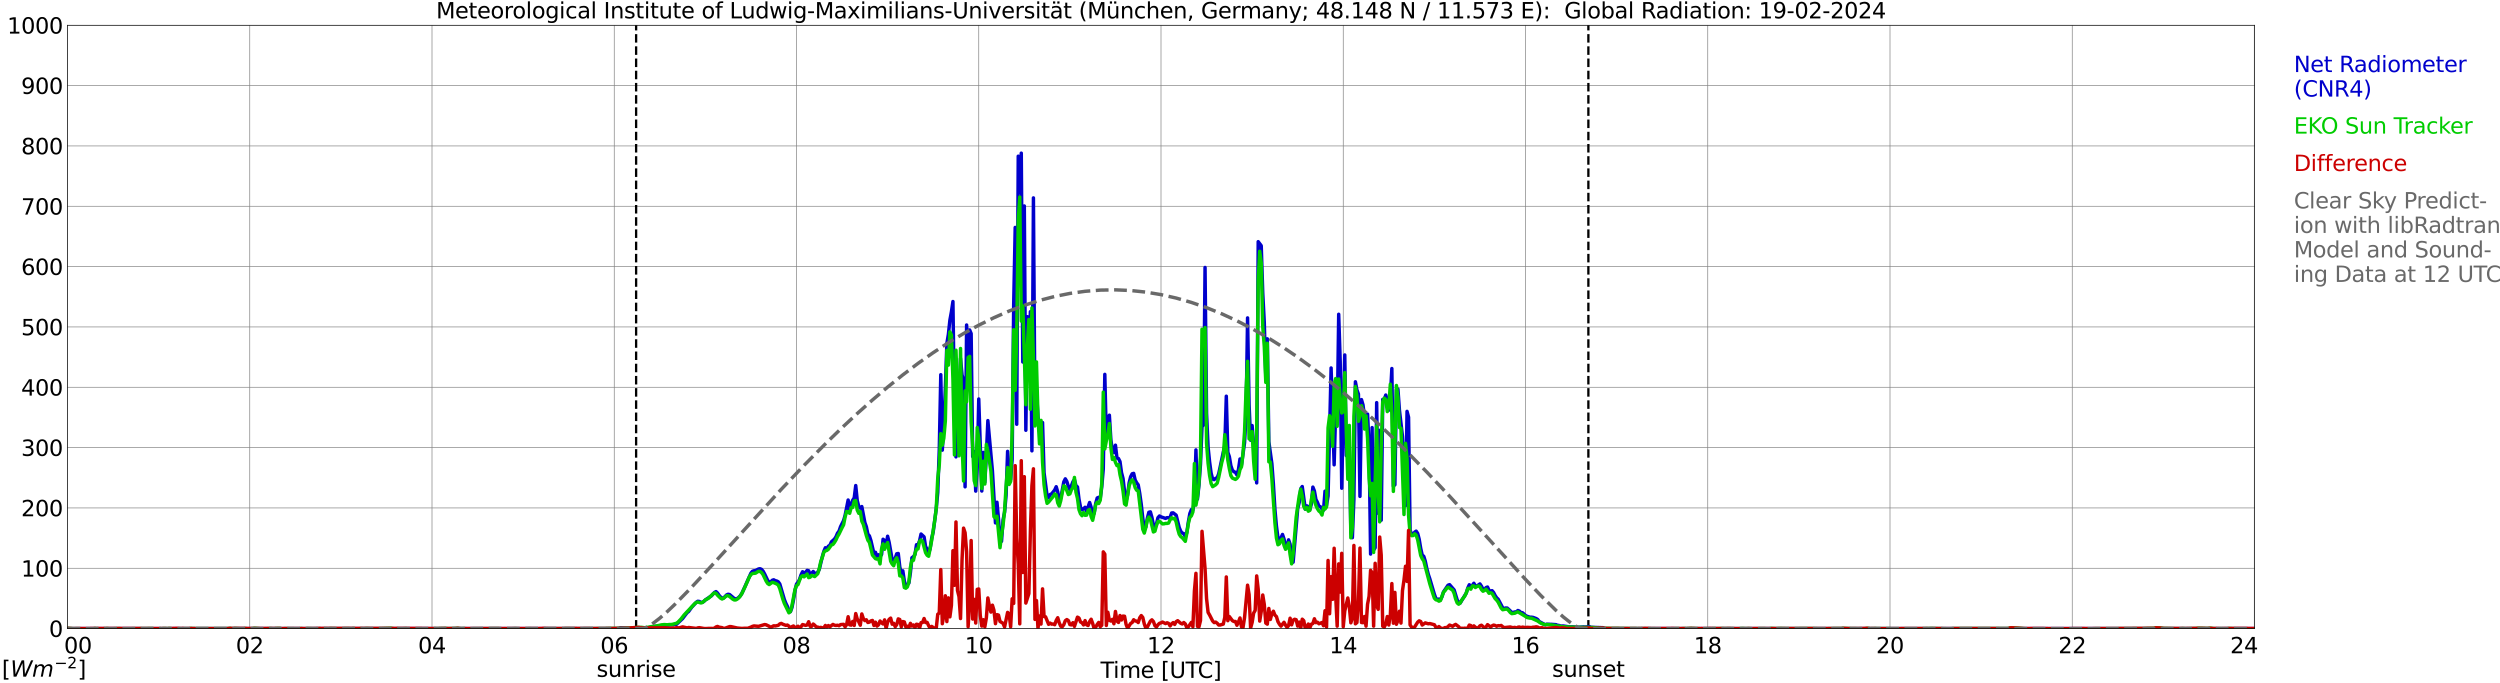
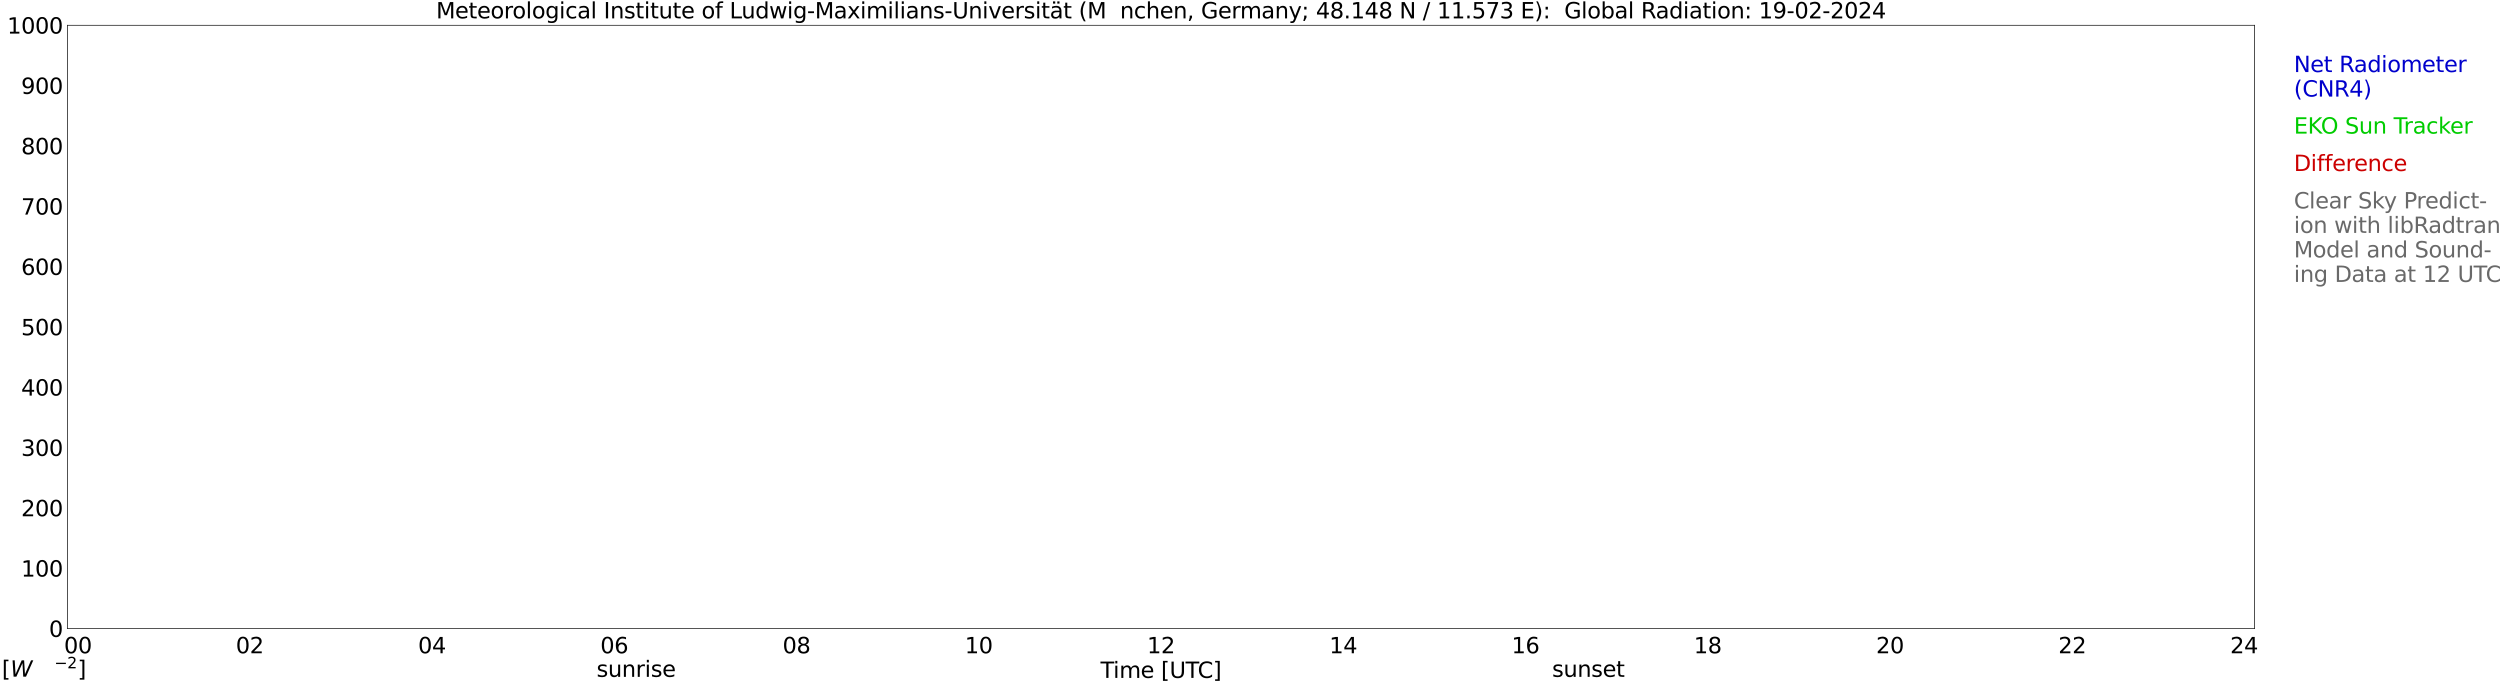
<svg xmlns="http://www.w3.org/2000/svg" xmlns:xlink="http://www.w3.org/1999/xlink" width="1085.4pt" height="296.64pt" viewBox="0 0 1085.4 296.64" version="1.1">
  <defs>
    <style type="text/css">*{stroke-linejoin: round; stroke-linecap: butt}</style>
  </defs>
  <g id="figure_1">
    <g id="patch_1">
      <path d="M 0 296.64  L 1085.4 296.64  L 1085.4 0  L 0 0  z " style="fill: #ffffff" />
    </g>
    <g id="axes_1">
      <g id="patch_2">
        <path d="M 29.306 272.909  L 978.814 272.909  L 978.814 10.976  L 29.306 10.976  z " style="fill: #ffffff" />
      </g>
      <g id="patch_3">
        <path d="M 978.814 272.909  L 978.814 272.909  L 978.814 10.976  L 978.814 10.976  z " clip-path="url(#p12289cbbd0)" style="fill: #d3d3d3; opacity: 0.25; stroke: #d3d3d3; stroke-linejoin: miter" />
      </g>
      <g id="matplotlib.axis_1">
        <g id="xtick_1">
          <g id="line2d_1">
            <path d="M 29.306 272.909  L 29.306 10.976  " clip-path="url(#p12289cbbd0)" style="fill: none; stroke: #808080; stroke-width: 0.3; stroke-linecap: square" />
          </g>
          <g id="line2d_2" />
          <g id="text_1">
            <g transform="translate(18.733 283.627) scale(0.095 -0.095)">
              <defs>
                <path id="DejaVuSans-20" transform="scale(0.016)" />
                <path id="DejaVuSans-30" d="M 2034 4250  Q 1547 4250 1301 3770  Q 1056 3291 1056 2328  Q 1056 1369 1301 889  Q 1547 409 2034 409  Q 2525 409 2770 889  Q 3016 1369 3016 2328  Q 3016 3291 2770 3770  Q 2525 4250 2034 4250  z M 2034 4750  Q 2819 4750 3233 4129  Q 3647 3509 3647 2328  Q 3647 1150 3233 529  Q 2819 -91 2034 -91  Q 1250 -91 836 529  Q 422 1150 422 2328  Q 422 3509 836 4129  Q 1250 4750 2034 4750  z " transform="scale(0.016)" />
              </defs>
              <use xlink:href="#DejaVuSans-20" />
              <use xlink:href="#DejaVuSans-20" transform="translate(31.787 0)" />
              <use xlink:href="#DejaVuSans-20" transform="translate(63.574 0)" />
              <use xlink:href="#DejaVuSans-30" transform="translate(95.361 0)" />
              <use xlink:href="#DejaVuSans-30" transform="translate(158.984 0)" />
            </g>
          </g>
        </g>
        <g id="xtick_2">
          <g id="line2d_3">
            <path d="M 108.431 272.909  L 108.431 10.976  " clip-path="url(#p12289cbbd0)" style="fill: none; stroke: #808080; stroke-width: 0.3; stroke-linecap: square" />
          </g>
          <g id="line2d_4" />
          <g id="text_2">
            <g transform="translate(102.387 283.627) scale(0.095 -0.095)">
              <defs>
                <path id="DejaVuSans-32" d="M 1228 531  L 3431 531  L 3431 0  L 469 0  L 469 531  Q 828 903 1448 1529  Q 2069 2156 2228 2338  Q 2531 2678 2651 2914  Q 2772 3150 2772 3378  Q 2772 3750 2511 3984  Q 2250 4219 1831 4219  Q 1534 4219 1204 4116  Q 875 4013 500 3803  L 500 4441  Q 881 4594 1212 4672  Q 1544 4750 1819 4750  Q 2544 4750 2975 4387  Q 3406 4025 3406 3419  Q 3406 3131 3298 2873  Q 3191 2616 2906 2266  Q 2828 2175 2409 1742  Q 1991 1309 1228 531  z " transform="scale(0.016)" />
              </defs>
              <use xlink:href="#DejaVuSans-30" />
              <use xlink:href="#DejaVuSans-32" transform="translate(63.623 0)" />
            </g>
          </g>
        </g>
        <g id="xtick_3">
          <g id="line2d_5">
            <path d="M 187.557 272.909  L 187.557 10.976  " clip-path="url(#p12289cbbd0)" style="fill: none; stroke: #808080; stroke-width: 0.3; stroke-linecap: square" />
          </g>
          <g id="line2d_6" />
          <g id="text_3">
            <g transform="translate(181.513 283.627) scale(0.095 -0.095)">
              <defs>
                <path id="DejaVuSans-34" d="M 2419 4116  L 825 1625  L 2419 1625  L 2419 4116  z M 2253 4666  L 3047 4666  L 3047 1625  L 3713 1625  L 3713 1100  L 3047 1100  L 3047 0  L 2419 0  L 2419 1100  L 313 1100  L 313 1709  L 2253 4666  z " transform="scale(0.016)" />
              </defs>
              <use xlink:href="#DejaVuSans-30" />
              <use xlink:href="#DejaVuSans-34" transform="translate(63.623 0)" />
            </g>
          </g>
        </g>
        <g id="xtick_4">
          <g id="line2d_7">
            <path d="M 266.683 272.909  L 266.683 10.976  " clip-path="url(#p12289cbbd0)" style="fill: none; stroke: #808080; stroke-width: 0.3; stroke-linecap: square" />
          </g>
          <g id="line2d_8" />
          <g id="text_4">
            <g transform="translate(260.638 283.627) scale(0.095 -0.095)">
              <defs>
                <path id="DejaVuSans-36" d="M 2113 2584  Q 1688 2584 1439 2293  Q 1191 2003 1191 1497  Q 1191 994 1439 701  Q 1688 409 2113 409  Q 2538 409 2786 701  Q 3034 994 3034 1497  Q 3034 2003 2786 2293  Q 2538 2584 2113 2584  z M 3366 4563  L 3366 3988  Q 3128 4100 2886 4159  Q 2644 4219 2406 4219  Q 1781 4219 1451 3797  Q 1122 3375 1075 2522  Q 1259 2794 1537 2939  Q 1816 3084 2150 3084  Q 2853 3084 3261 2657  Q 3669 2231 3669 1497  Q 3669 778 3244 343  Q 2819 -91 2113 -91  Q 1303 -91 875 529  Q 447 1150 447 2328  Q 447 3434 972 4092  Q 1497 4750 2381 4750  Q 2619 4750 2861 4703  Q 3103 4656 3366 4563  z " transform="scale(0.016)" />
              </defs>
              <use xlink:href="#DejaVuSans-30" />
              <use xlink:href="#DejaVuSans-36" transform="translate(63.623 0)" />
            </g>
          </g>
        </g>
        <g id="xtick_5">
          <g id="line2d_9">
            <path d="M 345.808 272.909  L 345.808 10.976  " clip-path="url(#p12289cbbd0)" style="fill: none; stroke: #808080; stroke-width: 0.3; stroke-linecap: square" />
          </g>
          <g id="line2d_10" />
          <g id="text_5">
            <g transform="translate(339.764 283.627) scale(0.095 -0.095)">
              <defs>
                <path id="DejaVuSans-38" d="M 2034 2216  Q 1584 2216 1326 1975  Q 1069 1734 1069 1313  Q 1069 891 1326 650  Q 1584 409 2034 409  Q 2484 409 2743 651  Q 3003 894 3003 1313  Q 3003 1734 2745 1975  Q 2488 2216 2034 2216  z M 1403 2484  Q 997 2584 770 2862  Q 544 3141 544 3541  Q 544 4100 942 4425  Q 1341 4750 2034 4750  Q 2731 4750 3128 4425  Q 3525 4100 3525 3541  Q 3525 3141 3298 2862  Q 3072 2584 2669 2484  Q 3125 2378 3379 2068  Q 3634 1759 3634 1313  Q 3634 634 3220 271  Q 2806 -91 2034 -91  Q 1263 -91 848 271  Q 434 634 434 1313  Q 434 1759 690 2068  Q 947 2378 1403 2484  z M 1172 3481  Q 1172 3119 1398 2916  Q 1625 2713 2034 2713  Q 2441 2713 2670 2916  Q 2900 3119 2900 3481  Q 2900 3844 2670 4047  Q 2441 4250 2034 4250  Q 1625 4250 1398 4047  Q 1172 3844 1172 3481  z " transform="scale(0.016)" />
              </defs>
              <use xlink:href="#DejaVuSans-30" />
              <use xlink:href="#DejaVuSans-38" transform="translate(63.623 0)" />
            </g>
          </g>
        </g>
        <g id="xtick_6">
          <g id="line2d_11">
            <path d="M 424.934 272.909  L 424.934 10.976  " clip-path="url(#p12289cbbd0)" style="fill: none; stroke: #808080; stroke-width: 0.3; stroke-linecap: square" />
          </g>
          <g id="line2d_12" />
          <g id="text_6">
            <g transform="translate(418.89 283.627) scale(0.095 -0.095)">
              <defs>
                <path id="DejaVuSans-31" d="M 794 531  L 1825 531  L 1825 4091  L 703 3866  L 703 4441  L 1819 4666  L 2450 4666  L 2450 531  L 3481 531  L 3481 0  L 794 0  L 794 531  z " transform="scale(0.016)" />
              </defs>
              <use xlink:href="#DejaVuSans-31" />
              <use xlink:href="#DejaVuSans-30" transform="translate(63.623 0)" />
            </g>
          </g>
        </g>
        <g id="xtick_7">
          <g id="line2d_13">
            <path d="M 504.06 272.909  L 504.06 10.976  " clip-path="url(#p12289cbbd0)" style="fill: none; stroke: #808080; stroke-width: 0.3; stroke-linecap: square" />
          </g>
          <g id="line2d_14" />
          <g id="text_7">
            <g transform="translate(498.015 283.627) scale(0.095 -0.095)">
              <use xlink:href="#DejaVuSans-31" />
              <use xlink:href="#DejaVuSans-32" transform="translate(63.623 0)" />
            </g>
          </g>
        </g>
        <g id="xtick_8">
          <g id="line2d_15">
            <path d="M 583.185 272.909  L 583.185 10.976  " clip-path="url(#p12289cbbd0)" style="fill: none; stroke: #808080; stroke-width: 0.3; stroke-linecap: square" />
          </g>
          <g id="line2d_16" />
          <g id="text_8">
            <g transform="translate(577.141 283.627) scale(0.095 -0.095)">
              <use xlink:href="#DejaVuSans-31" />
              <use xlink:href="#DejaVuSans-34" transform="translate(63.623 0)" />
            </g>
          </g>
        </g>
        <g id="xtick_9">
          <g id="line2d_17">
            <path d="M 662.311 272.909  L 662.311 10.976  " clip-path="url(#p12289cbbd0)" style="fill: none; stroke: #808080; stroke-width: 0.3; stroke-linecap: square" />
          </g>
          <g id="line2d_18" />
          <g id="text_9">
            <g transform="translate(656.267 283.627) scale(0.095 -0.095)">
              <use xlink:href="#DejaVuSans-31" />
              <use xlink:href="#DejaVuSans-36" transform="translate(63.623 0)" />
            </g>
          </g>
        </g>
        <g id="xtick_10">
          <g id="line2d_19">
            <path d="M 741.437 272.909  L 741.437 10.976  " clip-path="url(#p12289cbbd0)" style="fill: none; stroke: #808080; stroke-width: 0.3; stroke-linecap: square" />
          </g>
          <g id="line2d_20" />
          <g id="text_10">
            <g transform="translate(735.392 283.627) scale(0.095 -0.095)">
              <use xlink:href="#DejaVuSans-31" />
              <use xlink:href="#DejaVuSans-38" transform="translate(63.623 0)" />
            </g>
          </g>
        </g>
        <g id="xtick_11">
          <g id="line2d_21">
            <path d="M 820.562 272.909  L 820.562 10.976  " clip-path="url(#p12289cbbd0)" style="fill: none; stroke: #808080; stroke-width: 0.3; stroke-linecap: square" />
          </g>
          <g id="line2d_22" />
          <g id="text_11">
            <g transform="translate(814.518 283.627) scale(0.095 -0.095)">
              <use xlink:href="#DejaVuSans-32" />
              <use xlink:href="#DejaVuSans-30" transform="translate(63.623 0)" />
            </g>
          </g>
        </g>
        <g id="xtick_12">
          <g id="line2d_23">
            <path d="M 899.688 272.909  L 899.688 10.976  " clip-path="url(#p12289cbbd0)" style="fill: none; stroke: #808080; stroke-width: 0.3; stroke-linecap: square" />
          </g>
          <g id="line2d_24" />
          <g id="text_12">
            <g transform="translate(893.644 283.627) scale(0.095 -0.095)">
              <use xlink:href="#DejaVuSans-32" />
              <use xlink:href="#DejaVuSans-32" transform="translate(63.623 0)" />
            </g>
          </g>
        </g>
        <g id="xtick_13">
          <g id="line2d_25">
            <path d="M 978.814 272.909  L 978.814 10.976  " clip-path="url(#p12289cbbd0)" style="fill: none; stroke: #808080; stroke-width: 0.3; stroke-linecap: square" />
          </g>
          <g id="line2d_26" />
          <g id="text_13">
            <g transform="translate(968.241 283.627) scale(0.095 -0.095)">
              <use xlink:href="#DejaVuSans-32" />
              <use xlink:href="#DejaVuSans-34" transform="translate(63.623 0)" />
              <use xlink:href="#DejaVuSans-20" transform="translate(127.246 0)" />
              <use xlink:href="#DejaVuSans-20" transform="translate(159.033 0)" />
              <use xlink:href="#DejaVuSans-20" transform="translate(190.82 0)" />
            </g>
          </g>
        </g>
        <g id="text_14">
          <g transform="translate(477.806 294.322) scale(0.095 -0.095)">
            <defs>
              <path id="DejaVuSans-54" d="M -19 4666  L 3928 4666  L 3928 4134  L 2272 4134  L 2272 0  L 1638 0  L 1638 4134  L -19 4134  L -19 4666  z " transform="scale(0.016)" />
              <path id="DejaVuSans-69" d="M 603 3500  L 1178 3500  L 1178 0  L 603 0  L 603 3500  z M 603 4863  L 1178 4863  L 1178 4134  L 603 4134  L 603 4863  z " transform="scale(0.016)" />
              <path id="DejaVuSans-6d" d="M 3328 2828  Q 3544 3216 3844 3400  Q 4144 3584 4550 3584  Q 5097 3584 5394 3201  Q 5691 2819 5691 2113  L 5691 0  L 5113 0  L 5113 2094  Q 5113 2597 4934 2840  Q 4756 3084 4391 3084  Q 3944 3084 3684 2787  Q 3425 2491 3425 1978  L 3425 0  L 2847 0  L 2847 2094  Q 2847 2600 2669 2842  Q 2491 3084 2119 3084  Q 1678 3084 1418 2786  Q 1159 2488 1159 1978  L 1159 0  L 581 0  L 581 3500  L 1159 3500  L 1159 2956  Q 1356 3278 1631 3431  Q 1906 3584 2284 3584  Q 2666 3584 2933 3390  Q 3200 3197 3328 2828  z " transform="scale(0.016)" />
              <path id="DejaVuSans-65" d="M 3597 1894  L 3597 1613  L 953 1613  Q 991 1019 1311 708  Q 1631 397 2203 397  Q 2534 397 2845 478  Q 3156 559 3463 722  L 3463 178  Q 3153 47 2828 -22  Q 2503 -91 2169 -91  Q 1331 -91 842 396  Q 353 884 353 1716  Q 353 2575 817 3079  Q 1281 3584 2069 3584  Q 2775 3584 3186 3129  Q 3597 2675 3597 1894  z M 3022 2063  Q 3016 2534 2758 2815  Q 2500 3097 2075 3097  Q 1594 3097 1305 2825  Q 1016 2553 972 2059  L 3022 2063  z " transform="scale(0.016)" />
              <path id="DejaVuSans-5b" d="M 550 4863  L 1875 4863  L 1875 4416  L 1125 4416  L 1125 -397  L 1875 -397  L 1875 -844  L 550 -844  L 550 4863  z " transform="scale(0.016)" />
              <path id="DejaVuSans-55" d="M 556 4666  L 1191 4666  L 1191 1831  Q 1191 1081 1462 751  Q 1734 422 2344 422  Q 2950 422 3222 751  Q 3494 1081 3494 1831  L 3494 4666  L 4128 4666  L 4128 1753  Q 4128 841 3676 375  Q 3225 -91 2344 -91  Q 1459 -91 1007 375  Q 556 841 556 1753  L 556 4666  z " transform="scale(0.016)" />
              <path id="DejaVuSans-43" d="M 4122 4306  L 4122 3641  Q 3803 3938 3442 4084  Q 3081 4231 2675 4231  Q 1875 4231 1450 3742  Q 1025 3253 1025 2328  Q 1025 1406 1450 917  Q 1875 428 2675 428  Q 3081 428 3442 575  Q 3803 722 4122 1019  L 4122 359  Q 3791 134 3420 21  Q 3050 -91 2638 -91  Q 1578 -91 968 557  Q 359 1206 359 2328  Q 359 3453 968 4101  Q 1578 4750 2638 4750  Q 3056 4750 3426 4639  Q 3797 4528 4122 4306  z " transform="scale(0.016)" />
              <path id="DejaVuSans-5d" d="M 1947 4863  L 1947 -844  L 622 -844  L 622 -397  L 1369 -397  L 1369 4416  L 622 4416  L 622 4863  L 1947 4863  z " transform="scale(0.016)" />
            </defs>
            <use xlink:href="#DejaVuSans-54" />
            <use xlink:href="#DejaVuSans-69" transform="translate(57.959 0)" />
            <use xlink:href="#DejaVuSans-6d" transform="translate(85.742 0)" />
            <use xlink:href="#DejaVuSans-65" transform="translate(183.154 0)" />
            <use xlink:href="#DejaVuSans-20" transform="translate(244.678 0)" />
            <use xlink:href="#DejaVuSans-5b" transform="translate(276.465 0)" />
            <use xlink:href="#DejaVuSans-55" transform="translate(315.479 0)" />
            <use xlink:href="#DejaVuSans-54" transform="translate(388.672 0)" />
            <use xlink:href="#DejaVuSans-43" transform="translate(443.881 0)" />
            <use xlink:href="#DejaVuSans-5d" transform="translate(513.705 0)" />
          </g>
        </g>
      </g>
      <g id="matplotlib.axis_2">
        <g id="ytick_1">
          <g id="line2d_27">
-             <path d="M 29.306 272.909  L 978.814 272.909  " clip-path="url(#p12289cbbd0)" style="fill: none; stroke: #808080; stroke-width: 0.3; stroke-linecap: square" />
-           </g>
+             </g>
          <g id="line2d_28" />
          <g id="text_15">
            <g transform="translate(21.261 276.518) scale(0.095 -0.095)">
              <use xlink:href="#DejaVuSans-30" />
            </g>
          </g>
        </g>
        <g id="ytick_2">
          <g id="line2d_29">
            <path d="M 29.306 246.715  L 978.814 246.715  " clip-path="url(#p12289cbbd0)" style="fill: none; stroke: #808080; stroke-width: 0.3; stroke-linecap: square" />
          </g>
          <g id="line2d_30" />
          <g id="text_16">
            <g transform="translate(9.173 250.325) scale(0.095 -0.095)">
              <use xlink:href="#DejaVuSans-31" />
              <use xlink:href="#DejaVuSans-30" transform="translate(63.623 0)" />
              <use xlink:href="#DejaVuSans-30" transform="translate(127.246 0)" />
            </g>
          </g>
        </g>
        <g id="ytick_3">
          <g id="line2d_31">
            <path d="M 29.306 220.522  L 978.814 220.522  " clip-path="url(#p12289cbbd0)" style="fill: none; stroke: #808080; stroke-width: 0.3; stroke-linecap: square" />
          </g>
          <g id="line2d_32" />
          <g id="text_17">
            <g transform="translate(9.173 224.131) scale(0.095 -0.095)">
              <use xlink:href="#DejaVuSans-32" />
              <use xlink:href="#DejaVuSans-30" transform="translate(63.623 0)" />
              <use xlink:href="#DejaVuSans-30" transform="translate(127.246 0)" />
            </g>
          </g>
        </g>
        <g id="ytick_4">
          <g id="line2d_33">
            <path d="M 29.306 194.329  L 978.814 194.329  " clip-path="url(#p12289cbbd0)" style="fill: none; stroke: #808080; stroke-width: 0.3; stroke-linecap: square" />
          </g>
          <g id="line2d_34" />
          <g id="text_18">
            <g transform="translate(9.173 197.938) scale(0.095 -0.095)">
              <defs>
                <path id="DejaVuSans-33" d="M 2597 2516  Q 3050 2419 3304 2112  Q 3559 1806 3559 1356  Q 3559 666 3084 287  Q 2609 -91 1734 -91  Q 1441 -91 1130 -33  Q 819 25 488 141  L 488 750  Q 750 597 1062 519  Q 1375 441 1716 441  Q 2309 441 2620 675  Q 2931 909 2931 1356  Q 2931 1769 2642 2001  Q 2353 2234 1838 2234  L 1294 2234  L 1294 2753  L 1863 2753  Q 2328 2753 2575 2939  Q 2822 3125 2822 3475  Q 2822 3834 2567 4026  Q 2313 4219 1838 4219  Q 1578 4219 1281 4162  Q 984 4106 628 3988  L 628 4550  Q 988 4650 1302 4700  Q 1616 4750 1894 4750  Q 2613 4750 3031 4423  Q 3450 4097 3450 3541  Q 3450 3153 3228 2886  Q 3006 2619 2597 2516  z " transform="scale(0.016)" />
              </defs>
              <use xlink:href="#DejaVuSans-33" />
              <use xlink:href="#DejaVuSans-30" transform="translate(63.623 0)" />
              <use xlink:href="#DejaVuSans-30" transform="translate(127.246 0)" />
            </g>
          </g>
        </g>
        <g id="ytick_5">
          <g id="line2d_35">
            <path d="M 29.306 168.136  L 978.814 168.136  " clip-path="url(#p12289cbbd0)" style="fill: none; stroke: #808080; stroke-width: 0.3; stroke-linecap: square" />
          </g>
          <g id="line2d_36" />
          <g id="text_19">
            <g transform="translate(9.173 171.745) scale(0.095 -0.095)">
              <use xlink:href="#DejaVuSans-34" />
              <use xlink:href="#DejaVuSans-30" transform="translate(63.623 0)" />
              <use xlink:href="#DejaVuSans-30" transform="translate(127.246 0)" />
            </g>
          </g>
        </g>
        <g id="ytick_6">
          <g id="line2d_37">
            <path d="M 29.306 141.942  L 978.814 141.942  " clip-path="url(#p12289cbbd0)" style="fill: none; stroke: #808080; stroke-width: 0.3; stroke-linecap: square" />
          </g>
          <g id="line2d_38" />
          <g id="text_20">
            <g transform="translate(9.173 145.551) scale(0.095 -0.095)">
              <defs>
                <path id="DejaVuSans-35" d="M 691 4666  L 3169 4666  L 3169 4134  L 1269 4134  L 1269 2991  Q 1406 3038 1543 3061  Q 1681 3084 1819 3084  Q 2600 3084 3056 2656  Q 3513 2228 3513 1497  Q 3513 744 3044 326  Q 2575 -91 1722 -91  Q 1428 -91 1123 -41  Q 819 9 494 109  L 494 744  Q 775 591 1075 516  Q 1375 441 1709 441  Q 2250 441 2565 725  Q 2881 1009 2881 1497  Q 2881 1984 2565 2268  Q 2250 2553 1709 2553  Q 1456 2553 1204 2497  Q 953 2441 691 2322  L 691 4666  z " transform="scale(0.016)" />
              </defs>
              <use xlink:href="#DejaVuSans-35" />
              <use xlink:href="#DejaVuSans-30" transform="translate(63.623 0)" />
              <use xlink:href="#DejaVuSans-30" transform="translate(127.246 0)" />
            </g>
          </g>
        </g>
        <g id="ytick_7">
          <g id="line2d_39">
            <path d="M 29.306 115.749  L 978.814 115.749  " clip-path="url(#p12289cbbd0)" style="fill: none; stroke: #808080; stroke-width: 0.3; stroke-linecap: square" />
          </g>
          <g id="line2d_40" />
          <g id="text_21">
            <g transform="translate(9.173 119.358) scale(0.095 -0.095)">
              <use xlink:href="#DejaVuSans-36" />
              <use xlink:href="#DejaVuSans-30" transform="translate(63.623 0)" />
              <use xlink:href="#DejaVuSans-30" transform="translate(127.246 0)" />
            </g>
          </g>
        </g>
        <g id="ytick_8">
          <g id="line2d_41">
            <path d="M 29.306 89.556  L 978.814 89.556  " clip-path="url(#p12289cbbd0)" style="fill: none; stroke: #808080; stroke-width: 0.3; stroke-linecap: square" />
          </g>
          <g id="line2d_42" />
          <g id="text_22">
            <g transform="translate(9.173 93.165) scale(0.095 -0.095)">
              <defs>
                <path id="DejaVuSans-37" d="M 525 4666  L 3525 4666  L 3525 4397  L 1831 0  L 1172 0  L 2766 4134  L 525 4134  L 525 4666  z " transform="scale(0.016)" />
              </defs>
              <use xlink:href="#DejaVuSans-37" />
              <use xlink:href="#DejaVuSans-30" transform="translate(63.623 0)" />
              <use xlink:href="#DejaVuSans-30" transform="translate(127.246 0)" />
            </g>
          </g>
        </g>
        <g id="ytick_9">
          <g id="line2d_43">
            <path d="M 29.306 63.362  L 978.814 63.362  " clip-path="url(#p12289cbbd0)" style="fill: none; stroke: #808080; stroke-width: 0.3; stroke-linecap: square" />
          </g>
          <g id="line2d_44" />
          <g id="text_23">
            <g transform="translate(9.173 66.972) scale(0.095 -0.095)">
              <use xlink:href="#DejaVuSans-38" />
              <use xlink:href="#DejaVuSans-30" transform="translate(63.623 0)" />
              <use xlink:href="#DejaVuSans-30" transform="translate(127.246 0)" />
            </g>
          </g>
        </g>
        <g id="ytick_10">
          <g id="line2d_45">
            <path d="M 29.306 37.169  L 978.814 37.169  " clip-path="url(#p12289cbbd0)" style="fill: none; stroke: #808080; stroke-width: 0.3; stroke-linecap: square" />
          </g>
          <g id="line2d_46" />
          <g id="text_24">
            <g transform="translate(9.173 40.778) scale(0.095 -0.095)">
              <defs>
                <path id="DejaVuSans-39" d="M 703 97  L 703 672  Q 941 559 1184 500  Q 1428 441 1663 441  Q 2288 441 2617 861  Q 2947 1281 2994 2138  Q 2813 1869 2534 1725  Q 2256 1581 1919 1581  Q 1219 1581 811 2004  Q 403 2428 403 3163  Q 403 3881 828 4315  Q 1253 4750 1959 4750  Q 2769 4750 3195 4129  Q 3622 3509 3622 2328  Q 3622 1225 3098 567  Q 2575 -91 1691 -91  Q 1453 -91 1209 -44  Q 966 3 703 97  z M 1959 2075  Q 2384 2075 2632 2365  Q 2881 2656 2881 3163  Q 2881 3666 2632 3958  Q 2384 4250 1959 4250  Q 1534 4250 1286 3958  Q 1038 3666 1038 3163  Q 1038 2656 1286 2365  Q 1534 2075 1959 2075  z " transform="scale(0.016)" />
              </defs>
              <use xlink:href="#DejaVuSans-39" />
              <use xlink:href="#DejaVuSans-30" transform="translate(63.623 0)" />
              <use xlink:href="#DejaVuSans-30" transform="translate(127.246 0)" />
            </g>
          </g>
        </g>
        <g id="ytick_11">
          <g id="line2d_47">
            <path d="M 29.306 10.976  L 978.814 10.976  " clip-path="url(#p12289cbbd0)" style="fill: none; stroke: #808080; stroke-width: 0.3; stroke-linecap: square" />
          </g>
          <g id="line2d_48" />
          <g id="text_25">
            <g transform="translate(3.128 14.585) scale(0.095 -0.095)">
              <use xlink:href="#DejaVuSans-31" />
              <use xlink:href="#DejaVuSans-30" transform="translate(63.623 0)" />
              <use xlink:href="#DejaVuSans-30" transform="translate(127.246 0)" />
              <use xlink:href="#DejaVuSans-30" transform="translate(190.869 0)" />
            </g>
          </g>
        </g>
      </g>
      <g id="line2d_49">
        <path d="M 276.178 272.909  L 276.178 10.976  " clip-path="url(#p12289cbbd0)" style="fill: none; stroke-dasharray: 3.7,1.6; stroke-dashoffset: 0; stroke: #000000" />
      </g>
      <g id="line2d_50">
        <path d="M 689.609 272.909  L 689.609 10.976  " clip-path="url(#p12289cbbd0)" style="fill: none; stroke-dasharray: 3.7,1.6; stroke-dashoffset: 0; stroke: #000000" />
      </g>
      <g id="line2d_51">
        <path d="M 29.306 272.909  L 268.661 272.909  L 269.32 272.558  L 271.958 272.72  L 273.277 272.909  L 277.233 272.901  L 278.552 272.72  L 279.87 272.739  L 280.53 272.78  L 283.167 272.191  L 283.827 272.01  L 285.145 271.95  L 287.783 271.544  L 292.399 271.24  L 293.058 271.078  L 293.717 271.039  L 296.355 268.566  L 297.674 266.803  L 298.333 265.973  L 298.992 265.467  L 300.311 263.623  L 302.289 261.496  L 302.949 261.051  L 303.608 261.132  L 304.267 261.517  L 304.927 261.517  L 305.586 261.111  L 306.246 260.462  L 308.883 258.681  L 310.202 257.201  L 310.861 256.858  L 311.521 257.486  L 312.18 258.458  L 312.839 259.186  L 313.499 259.652  L 314.158 259.631  L 315.477 258.275  L 316.136 257.992  L 316.796 258.154  L 318.774 259.836  L 319.433 260.016  L 320.093 259.854  L 320.752 259.349  L 321.411 258.639  L 322.071 257.646  L 323.39 254.77  L 326.027 248.835  L 326.686 248.025  L 327.346 247.803  L 328.005 247.742  L 329.324 247.032  L 329.983 246.909  L 330.643 247.213  L 331.302 247.983  L 331.961 249.18  L 333.28 251.954  L 333.94 252.784  L 334.599 252.784  L 335.258 251.933  L 335.918 251.732  L 336.577 252.096  L 337.236 252.258  L 337.896 252.604  L 338.555 253.534  L 340.533 260.302  L 341.193 261.963  L 341.852 263.298  L 342.512 265.001  L 343.171 265.567  L 343.83 263.786  L 344.49 260.462  L 345.149 256.37  L 345.808 253.596  L 346.468 252.784  L 347.127 251.551  L 347.787 249.565  L 348.446 248.227  L 349.105 248.855  L 349.765 248.429  L 350.424 247.64  L 351.083 247.803  L 351.743 249.626  L 353.062 248.125  L 353.721 248.876  L 354.38 249.039  L 355.04 248.429  L 355.699 247.195  L 357.018 241.684  L 357.677 239.374  L 358.337 237.815  L 358.996 238.2  L 359.655 237.126  L 360.315 236.72  L 360.974 235.243  L 362.293 234.046  L 362.952 233.053  L 363.612 231.474  L 364.271 230.622  L 364.93 228.658  L 366.249 226.025  L 366.909 223.715  L 368.227 217.091  L 368.887 221.224  L 369.546 218.833  L 370.206 217.193  L 370.865 216.158  L 371.524 210.812  L 372.184 217.334  L 372.843 219.907  L 373.502 220.637  L 374.162 219.928  L 375.481 226.835  L 376.14 228.7  L 376.799 231.901  L 377.459 232.668  L 378.118 234.716  L 379.437 240.387  L 380.096 239.779  L 380.756 241.663  L 381.415 240.853  L 382.074 241.521  L 382.734 240.832  L 383.393 234.127  L 384.053 234.695  L 384.712 236.579  L 385.371 232.812  L 386.031 235.486  L 387.349 242.98  L 388.009 243.326  L 388.668 242.373  L 389.328 240.429  L 389.987 240.306  L 390.646 246.061  L 391.306 249.28  L 391.965 247.821  L 392.624 252.198  L 393.284 254.67  L 393.943 253.798  L 394.603 253.17  L 395.262 248.633  L 395.921 242.15  L 396.581 241.684  L 397.24 240.772  L 397.899 236.497  L 398.559 236.539  L 399.218 234.876  L 399.878 231.859  L 401.196 233.074  L 401.856 237.328  L 402.515 238.362  L 403.175 240.225  L 403.834 238.179  L 404.493 233.724  L 405.153 230.968  L 406.471 220.941  L 407.131 213.809  L 407.79 195.253  L 408.45 162.679  L 409.109 195.434  L 409.768 184.76  L 410.428 168.534  L 411.087 149.106  L 411.746 145.195  L 412.406 138.998  L 413.065 135.37  L 413.725 130.915  L 414.384 178.723  L 415.043 198.352  L 415.703 187.595  L 416.362 184.03  L 417.022 155.67  L 417.681 162.8  L 418.34 165.21  L 419 211.357  L 419.659 141.104  L 420.318 154.413  L 420.978 143.252  L 421.637 144.831  L 422.297 198.19  L 422.956 196.024  L 423.615 213.222  L 424.275 202.648  L 424.934 173.233  L 426.253 213.18  L 426.912 196.409  L 427.572 209.372  L 428.231 197.543  L 428.89 182.613  L 430.869 204.429  L 432.187 227.018  L 432.847 218.063  L 433.506 225.234  L 434.165 234.695  L 434.825 234.999  L 435.484 225.701  L 436.144 222.44  L 436.803 215.003  L 437.462 195.963  L 438.122 204.026  L 438.781 208.219  L 439.44 199.486  L 440.1 132.211  L 440.759 98.744  L 441.419 184.192  L 442.078 67.813  L 442.737 83.492  L 443.397 66.495  L 444.056 157.168  L 444.716 89.427  L 445.375 186.806  L 446.034 137.497  L 446.694 153.907  L 447.353 135.331  L 448.012 195.738  L 448.672 85.923  L 449.331 180.931  L 449.991 169.304  L 450.65 181.051  L 451.309 187.23  L 451.969 184.475  L 452.628 183.443  L 453.287 205.241  L 454.606 215.208  L 455.266 216.119  L 455.925 214.699  L 456.584 214.417  L 457.903 212.756  L 458.563 211.318  L 459.222 213.607  L 459.881 217.193  L 460.541 216.321  L 461.859 209.212  L 462.519 207.894  L 463.178 209.029  L 463.838 211.216  L 464.497 212.675  L 465.816 209.17  L 466.475 208.238  L 467.134 210.831  L 467.794 211.42  L 468.453 216.706  L 469.113 220.21  L 469.772 221.366  L 470.431 220.92  L 471.091 220.252  L 471.75 221.994  L 473.069 218.165  L 473.728 220.252  L 474.388 223.655  L 475.047 222.864  L 475.706 218.55  L 476.366 216.2  L 477.025 215.917  L 477.685 216.363  L 478.344 211.357  L 479.003 203.58  L 479.663 162.538  L 480.322 190.028  L 480.981 181.518  L 481.641 180.263  L 482.3 191  L 482.96 195.455  L 483.619 196.508  L 484.278 193.289  L 484.938 198.879  L 485.597 199.083  L 486.256 200.398  L 486.916 205.181  L 487.575 207.753  L 488.235 213.424  L 488.894 217.476  L 489.553 214.925  L 490.213 209.696  L 490.872 206.983  L 491.532 205.707  L 492.191 205.524  L 492.85 208.421  L 493.51 209.636  L 494.169 210.508  L 494.828 214.215  L 495.488 218.974  L 496.147 224.972  L 496.807 229.428  L 497.466 228.841  L 498.125 225.012  L 498.785 222.419  L 499.444 222.235  L 500.103 224.587  L 500.763 227.888  L 501.422 229.368  L 502.082 227.484  L 502.741 224.75  L 503.4 224.019  L 504.06 224.404  L 506.038 225.072  L 506.697 224.729  L 507.357 224.828  L 508.016 224.545  L 508.675 222.722  L 509.335 222.662  L 510.654 223.676  L 511.972 229.043  L 512.632 230.664  L 513.291 231.434  L 513.95 231.657  L 514.61 232.993  L 515.269 231.191  L 515.929 226.612  L 516.588 222.945  L 517.247 221.263  L 517.907 221.447  L 518.566 217.617  L 519.226 195.335  L 519.885 216.685  L 520.544 210.587  L 521.204 201.553  L 521.863 185.185  L 522.522 184.538  L 523.182 116.126  L 523.841 179.493  L 524.501 194.098  L 525.16 200.56  L 525.819 205.443  L 526.479 207.997  L 527.138 208.238  L 527.797 207.651  L 528.457 207.449  L 529.116 205.665  L 531.094 196.348  L 531.754 193.611  L 532.413 172.017  L 533.073 196.348  L 533.732 198.253  L 534.391 202.182  L 535.051 204.125  L 535.71 204.796  L 536.369 205.058  L 537.029 206.213  L 537.688 203.863  L 538.348 199.285  L 539.007 201.899  L 540.326 192.236  L 540.985 180.871  L 541.644 138.024  L 542.304 175.705  L 542.963 191.141  L 543.623 184.76  L 544.282 193.512  L 544.941 200.175  L 545.601 209.657  L 546.26 104.923  L 547.579 106.686  L 548.238 127.269  L 548.898 139.91  L 549.557 163.63  L 550.216 147.1  L 550.876 191.77  L 552.195 201.309  L 552.854 210.163  L 553.513 221.101  L 554.173 228.375  L 554.832 233.48  L 555.491 234.25  L 556.151 233.501  L 556.81 232.042  L 557.47 234.027  L 558.129 237.006  L 558.788 237.773  L 559.448 234.371  L 560.107 236.275  L 560.766 243.164  L 561.426 244.075  L 563.404 220.818  L 564.063 218.165  L 564.723 212.208  L 565.382 211.237  L 566.701 221.041  L 567.36 219.624  L 568.02 219.967  L 568.679 221.224  L 569.338 218.793  L 569.998 211.48  L 570.657 213.141  L 571.317 216.829  L 571.976 218.105  L 572.635 219.786  L 573.295 220.009  L 573.954 220.981  L 574.613 221.528  L 575.273 213.243  L 575.932 219.38  L 576.592 215.328  L 577.91 159.762  L 579.229 201.797  L 579.889 178.762  L 580.548 184.03  L 581.207 136.444  L 581.867 157.027  L 582.526 211.965  L 583.185 179.514  L 583.845 154.109  L 584.504 197.805  L 585.164 194.787  L 585.823 194.18  L 586.482 230.989  L 587.142 233.438  L 587.801 216.847  L 588.46 165.757  L 589.12 169.304  L 589.779 171.106  L 590.439 215.511  L 591.098 173.497  L 591.757 175.787  L 592.417 181.033  L 593.076 181.578  L 593.736 179.797  L 594.395 193.53  L 595.054 240.55  L 595.714 185.651  L 596.373 238.787  L 597.032 237.815  L 597.692 174.812  L 598.351 222.825  L 599.011 186.827  L 599.67 225.842  L 600.329 173.416  L 600.989 173.497  L 601.648 171.512  L 602.307 173.455  L 602.967 178.073  L 603.626 172.727  L 604.286 160.005  L 604.945 211.014  L 605.604 210.467  L 606.264 169.241  L 606.923 168.937  L 607.582 178.073  L 608.901 189.46  L 609.561 202.263  L 610.22 219.543  L 610.879 178.602  L 611.539 181.154  L 612.198 230.138  L 612.858 231.901  L 613.517 232.304  L 614.176 231.07  L 614.836 230.604  L 615.495 231.576  L 616.154 234.127  L 616.814 238.098  L 617.473 241.037  L 618.133 241.5  L 618.792 243.63  L 619.451 246.789  L 620.111 249.361  L 620.77 251.326  L 622.748 258.031  L 623.408 259.854  L 624.067 260.179  L 624.726 260.119  L 625.386 260.401  L 626.045 259.087  L 626.705 256.999  L 628.683 254.063  L 629.342 253.837  L 631.32 256.108  L 632.639 260.443  L 633.298 261.496  L 633.958 261.8  L 636.595 257.486  L 637.255 255.296  L 637.914 253.879  L 638.573 254.487  L 639.233 254.162  L 639.892 253.23  L 640.552 254.487  L 641.211 254.427  L 642.53 253.515  L 643.189 254.508  L 643.848 255.823  L 644.508 256.046  L 645.167 255.116  L 645.827 254.872  L 646.486 256.349  L 647.145 256.614  L 647.805 256.452  L 648.464 257.243  L 649.123 258.539  L 649.783 259.532  L 650.442 260.158  L 651.761 262.651  L 652.42 263.927  L 653.08 264.15  L 653.739 263.966  L 654.399 264.008  L 655.717 265.245  L 656.377 265.934  L 657.036 265.871  L 657.695 265.69  L 658.355 265.63  L 659.014 265.061  L 659.674 265.326  L 660.333 265.973  L 660.992 266.015  L 662.311 267.209  L 662.97 267.552  L 664.289 267.979  L 664.949 267.958  L 665.608 268.06  L 666.927 268.545  L 667.586 268.951  L 668.246 269.842  L 670.883 271.261  L 671.542 271.018  L 673.521 271.057  L 675.499 271.198  L 676.158 271.463  L 676.817 271.544  L 677.477 271.806  L 678.796 271.788  L 681.433 272.173  L 682.752 272.152  L 685.389 272.335  L 687.368 272.191  L 688.686 272.233  L 689.346 272.071  L 690.005 272.031  L 690.664 272.354  L 695.939 272.516  L 696.599 272.909  L 978.154 272.909  L 978.154 272.909  " clip-path="url(#p12289cbbd0)" style="fill: none; stroke: #0000cc; stroke-width: 1.5; stroke-linecap: square" />
      </g>
      <g id="line2d_52">
        <path d="M 28.646 272.872  L 29.306 272.796  L 31.943 272.948  L 40.515 272.963  L 41.175 272.853  L 41.834 272.948  L 42.493 272.919  L 43.812 273.066  L 45.131 272.91  L 45.79 272.955  L 46.45 272.868  L 47.768 272.997  L 51.725 272.89  L 53.043 272.974  L 57 272.954  L 66.231 272.878  L 66.89 272.978  L 68.209 272.967  L 68.869 273.034  L 69.528 272.884  L 70.187 272.989  L 70.847 272.871  L 72.825 272.914  L 73.484 272.834  L 74.803 273.002  L 78.759 272.926  L 79.419 273.018  L 80.078 272.909  L 82.056 272.958  L 82.716 272.849  L 84.694 272.896  L 86.013 272.906  L 98.541 272.917  L 99.86 272.802  L 101.178 272.99  L 101.838 272.845  L 104.475 272.975  L 105.794 272.984  L 106.453 272.835  L 107.772 273.002  L 109.75 272.909  L 110.41 272.752  L 113.707 273.022  L 115.025 272.945  L 117.663 272.889  L 118.982 273.014  L 119.641 272.878  L 121.619 272.837  L 122.278 273.04  L 123.597 272.904  L 129.532 272.977  L 130.85 272.874  L 132.169 273.005  L 133.488 272.888  L 138.104 272.985  L 138.763 272.865  L 139.422 272.979  L 140.741 272.919  L 142.719 272.982  L 143.379 272.876  L 146.676 272.952  L 151.291 272.902  L 152.61 272.994  L 153.269 272.869  L 155.247 273.021  L 156.566 272.906  L 157.885 272.973  L 159.204 272.867  L 160.523 272.926  L 163.16 272.948  L 165.138 272.921  L 169.754 272.765  L 171.073 272.961  L 171.732 273.028  L 172.391 272.902  L 173.71 273.017  L 176.348 272.896  L 177.007 273.039  L 177.666 272.969  L 179.645 273.057  L 181.623 273.013  L 192.173 272.874  L 193.492 272.855  L 194.81 272.915  L 198.107 272.835  L 198.767 272.776  L 199.426 272.926  L 201.404 272.885  L 202.723 272.962  L 216.57 272.911  L 217.229 273.081  L 219.207 272.938  L 219.867 273.042  L 223.823 272.906  L 225.142 272.985  L 230.417 272.946  L 231.736 272.986  L 235.033 272.959  L 235.692 273.035  L 238.329 272.933  L 239.648 272.941  L 242.945 272.938  L 246.901 272.916  L 248.22 272.933  L 252.176 272.954  L 259.43 272.891  L 262.067 272.915  L 264.705 272.851  L 270.639 272.788  L 277.233 272.386  L 278.552 272.373  L 279.87 272.543  L 281.189 272.359  L 282.508 272.11  L 284.486 271.81  L 285.805 271.594  L 287.124 271.298  L 288.442 271.16  L 289.761 271.269  L 290.42 271.158  L 291.739 271.113  L 293.717 270.597  L 294.377 270.114  L 295.696 268.697  L 297.014 266.996  L 301.63 262.076  L 302.289 261.573  L 302.949 261.356  L 304.267 261.777  L 304.927 261.607  L 306.246 260.471  L 307.564 259.751  L 308.883 258.52  L 309.543 257.841  L 310.202 257.41  L 310.861 257.565  L 311.521 258.421  L 312.839 259.708  L 313.499 260.06  L 314.158 259.728  L 315.477 258.634  L 316.136 258.633  L 316.796 259.027  L 318.114 260.114  L 318.774 260.474  L 319.433 260.464  L 320.093 260.103  L 320.752 259.538  L 321.411 258.776  L 322.071 257.716  L 323.39 254.925  L 325.368 250.422  L 326.027 249.476  L 326.686 248.993  L 328.005 248.855  L 329.324 248.008  L 329.983 248.094  L 330.643 248.592  L 331.302 249.492  L 332.621 252.282  L 333.28 253.315  L 333.94 253.786  L 335.258 252.84  L 335.918 252.964  L 337.236 253.534  L 337.896 254.017  L 338.555 255.576  L 339.874 260.125  L 340.533 261.965  L 342.512 266.056  L 343.171 265.473  L 343.83 262.948  L 345.149 255.977  L 345.808 254.245  L 346.468 253.812  L 347.127 251.929  L 347.787 250.406  L 348.446 249.965  L 349.105 250.437  L 350.424 249.205  L 351.083 250.784  L 351.743 250.609  L 352.402 249.786  L 353.721 250.321  L 355.04 249.075  L 355.699 246.804  L 356.359 243.746  L 357.018 242.007  L 357.677 239.731  L 358.337 239.169  L 358.996 238.962  L 359.655 238.448  L 360.974 236.592  L 361.634 236.375  L 362.293 235.505  L 362.952 234.404  L 363.612 232.933  L 364.271 231.852  L 365.59 229.117  L 366.249 227.869  L 366.909 224.485  L 367.568 222.043  L 368.227 222.24  L 368.887 222.85  L 369.546 220.332  L 370.206 220.295  L 370.865 217.519  L 371.524 217.331  L 372.184 221.485  L 372.843 222.866  L 373.502 222.107  L 374.162 226.284  L 374.821 227.651  L 376.14 232.525  L 376.799 234.558  L 377.459 235.491  L 378.777 240.981  L 380.096 242.552  L 380.756 242.754  L 381.415 242.491  L 382.074 244.811  L 382.734 238.327  L 383.393 236.133  L 384.053 238.479  L 384.712 236.651  L 385.371 235.565  L 386.69 243.659  L 387.349 244.884  L 388.009 245.614  L 388.668 243.187  L 389.328 242.169  L 389.987 244.517  L 390.646 249.999  L 391.306 250.017  L 391.965 250.871  L 392.624 255.091  L 393.284 255.373  L 393.943 254.827  L 394.603 252.708  L 395.262 246.356  L 395.921 243.241  L 396.581 243.261  L 397.24 240.347  L 397.899 238.387  L 398.559 238.317  L 399.218 235.019  L 399.878 234.439  L 400.537 235.051  L 401.856 239.955  L 402.515 241.055  L 403.175 241.504  L 404.493 234.666  L 405.812 225.989  L 406.471 220.889  L 407.131 207.589  L 407.79 202.003  L 408.45 188.289  L 409.109 193.311  L 409.768 190.261  L 410.428 182.782  L 411.087 152.146  L 411.746 158.53  L 412.406 144.092  L 413.065 145.438  L 413.725 164.747  L 414.384 197.517  L 415.043 152.059  L 415.703 171.046  L 416.362 197.902  L 417.022 151.303  L 417.681 192.796  L 418.34 208.827  L 419 169.724  L 419.659 174.435  L 420.318 155.217  L 420.978 154.728  L 421.637 183.06  L 422.297 194.049  L 422.956 208.709  L 423.615 210.812  L 424.275 185.615  L 424.934 190.422  L 425.593 199.169  L 426.253 212.098  L 426.912 200.256  L 427.572 210.145  L 428.231 192.919  L 428.89 195.904  L 430.209 204.527  L 431.528 224.315  L 432.187 224.875  L 432.847 224.125  L 434.165 237.795  L 434.825 232.297  L 435.484 227.995  L 436.144 221.744  L 436.803 211.056  L 437.462 202.994  L 438.122 210.335  L 438.781 209.015  L 439.44 186.554  L 440.1 143.152  L 440.759 169.469  L 441.419 144.874  L 442.078 95.805  L 442.737 85.549  L 443.397 139.388  L 444.056 132.805  L 445.375 175.718  L 446.034 150.526  L 446.694 138.703  L 447.353 177.683  L 448.012 133.708  L 448.672 155.294  L 449.331 184.927  L 449.991 157.137  L 450.65 181.066  L 451.309 192.706  L 451.969 182.512  L 452.628 200.688  L 453.287 210.481  L 453.947 215.344  L 454.606 218.531  L 455.266 217.972  L 456.584 216.348  L 457.244 215.59  L 457.903 214.442  L 458.563 214.847  L 459.222 218.319  L 459.881 219.698  L 460.541 217.357  L 461.2 213.815  L 461.859 210.909  L 462.519 211.327  L 463.838 214.701  L 464.497 214.414  L 465.156 212.654  L 465.816 211.735  L 466.475 207.282  L 467.134 213.731  L 467.794 216.382  L 468.453 221.291  L 469.113 223.077  L 469.772 223.895  L 470.431 222.52  L 471.091 223.719  L 471.75 223.649  L 472.409 221.55  L 473.069 221.192  L 473.728 224.311  L 474.388 225.896  L 475.047 222.838  L 475.706 219.14  L 476.366 217.996  L 477.025 218.594  L 477.685 217.188  L 478.344 209.9  L 479.003 170.274  L 479.663 194.879  L 480.322 191.391  L 480.981 188.606  L 481.641 183.884  L 482.3 194.278  L 482.96 199.465  L 483.619 198.614  L 484.278 200.723  L 484.938 202.148  L 485.597 201.754  L 486.256 206.076  L 486.916 208.915  L 487.575 213.186  L 488.235 218.777  L 488.894 219.317  L 490.213 210.949  L 490.872 209.21  L 491.532 208.322  L 492.191 209.367  L 492.85 211.727  L 493.51 212.871  L 494.169 213.142  L 496.147 229.808  L 496.807 231.434  L 497.466 229.04  L 498.125 225.697  L 498.785 224.483  L 499.444 225.445  L 500.763 230.947  L 501.422 230.634  L 502.082 228.175  L 502.741 226.411  L 503.4 226.329  L 504.719 227.461  L 505.379 227.411  L 506.038 227.244  L 506.697 227.254  L 507.357 227.086  L 508.016 225.699  L 508.675 224.785  L 509.335 225.255  L 509.994 224.973  L 510.654 226.691  L 511.313 229.654  L 511.972 231.94  L 512.632 232.952  L 513.291 233.444  L 514.61 235.027  L 515.269 231.537  L 515.929 227.356  L 516.588 224.668  L 517.247 223.953  L 517.907 222.234  L 518.566 201.266  L 519.226 219.322  L 519.885 215.704  L 520.544 209.798  L 521.204 198.067  L 521.863 142.963  L 522.522 150.114  L 523.182 142.22  L 523.841 192.488  L 524.501 201.134  L 525.16 206.461  L 525.819 209.949  L 526.479 211.288  L 527.797 210.469  L 528.457 209.769  L 529.116 207.214  L 530.435 200.811  L 531.094 198.302  L 531.754 188.738  L 533.073 199.781  L 533.732 203.47  L 534.391 206.49  L 535.051 207.576  L 536.369 208.143  L 537.029 207.663  L 537.688 206.75  L 538.348 203.898  L 539.007 202.642  L 539.666 196.637  L 540.326 187.525  L 540.985 169.292  L 541.644 156.869  L 542.304 190.508  L 542.963 190.892  L 543.623 187.41  L 544.282 200.245  L 544.941 208.06  L 545.601 186.788  L 546.26 121.99  L 546.919 109.082  L 547.579 114.11  L 548.238 141.85  L 548.898 150.431  L 549.557 166.03  L 550.216 149.033  L 550.876 200.505  L 551.535 200.597  L 552.195 207.822  L 553.513 226.947  L 554.173 233.595  L 554.832 236.502  L 555.491 236.136  L 556.151 234.558  L 556.81 233.994  L 557.47 236.762  L 558.129 238.487  L 558.788 237.265  L 559.448 235.676  L 560.107 240.78  L 560.766 244.803  L 561.426 240.43  L 562.745 224.538  L 564.063 215.327  L 564.723 212.375  L 565.382 215.315  L 566.042 219.88  L 566.701 221.06  L 567.36 220.299  L 568.02 221.942  L 568.679 221.574  L 569.338 216.898  L 569.998 213.694  L 570.657 217.404  L 571.317 219.413  L 571.976 220.882  L 572.635 221.884  L 573.295 222.407  L 573.954 223.61  L 574.613 220.281  L 575.273 220.996  L 575.932 220.066  L 576.592 185.746  L 577.251 180.478  L 577.91 182.309  L 578.57 193.751  L 579.229 166.923  L 579.889 164.352  L 580.548 185.084  L 581.207 164.541  L 581.867 172.866  L 582.526 179.288  L 583.185 178.704  L 583.845 161.77  L 584.504 187.09  L 585.164 208.072  L 585.823 184.712  L 586.482 233.492  L 587.142 228.925  L 587.801 180.758  L 588.46 167.829  L 589.12 171.915  L 589.779 182.903  L 590.439 180.564  L 591.098 176.138  L 591.757 178.342  L 592.417 186.28  L 593.076 180.52  L 593.736 190.367  L 594.395 207.538  L 595.054 215.247  L 595.714 209.889  L 596.373 239.846  L 597.032 209.473  L 597.692 184.79  L 598.351 214.471  L 599.011 226.574  L 599.67 193.974  L 600.329 174.451  L 600.989 172.851  L 601.648 173.484  L 602.307 178.691  L 602.967 176.521  L 603.626 166.807  L 604.286 179.553  L 604.945 213.348  L 605.604 194.758  L 606.264 167.364  L 606.923 172.466  L 607.582 185.61  L 608.242 185.912  L 609.561 223.377  L 610.22 192.476  L 610.879 199.087  L 611.539 223.77  L 612.198 231.729  L 612.858 232.562  L 613.517 232.515  L 614.176 231.761  L 614.836 232.287  L 615.495 234.364  L 616.814 241.158  L 617.473 242.586  L 618.133 243.522  L 620.77 253.514  L 622.089 257.748  L 622.748 259.702  L 623.408 260.405  L 624.067 260.569  L 624.726 261.006  L 625.386 260.721  L 626.705 257.098  L 627.364 256.44  L 628.023 255.53  L 628.683 254.943  L 630.661 256.202  L 631.32 257.582  L 631.98 260.054  L 632.639 261.761  L 633.298 262.323  L 633.958 261.787  L 634.617 260.533  L 635.936 258.804  L 636.595 257.391  L 637.255 255.531  L 637.914 255.408  L 638.573 255.794  L 639.233 254.383  L 639.892 254.409  L 640.552 255.07  L 641.211 254.637  L 641.87 254.373  L 642.53 254.72  L 643.189 255.968  L 643.848 256.686  L 644.508 256.373  L 645.167 255.817  L 645.827 256.585  L 646.486 257.572  L 647.145 257.316  L 647.805 257.638  L 649.123 259.888  L 649.783 260.536  L 650.442 261.437  L 651.761 264.012  L 652.42 264.72  L 653.739 264.464  L 654.399 264.495  L 655.058 265.138  L 655.717 265.951  L 656.377 266.42  L 657.695 266.225  L 658.355 265.862  L 659.014 265.653  L 662.311 267.632  L 662.97 268.099  L 664.289 268.37  L 664.949 268.399  L 667.586 269.607  L 668.905 270.534  L 670.224 271.073  L 670.883 271.243  L 671.542 271.115  L 672.861 271.244  L 674.839 271.492  L 676.158 271.809  L 676.817 271.805  L 678.136 272.077  L 680.774 272.224  L 687.368 272.37  L 691.324 272.421  L 695.939 272.788  L 726.271 273.008  L 727.59 272.895  L 728.909 272.9  L 729.568 272.982  L 730.887 272.869  L 732.205 272.91  L 734.184 272.828  L 736.821 272.918  L 737.48 272.899  L 738.14 272.992  L 741.437 272.915  L 742.096 273.008  L 744.074 272.879  L 745.393 272.91  L 747.371 272.889  L 754.624 272.94  L 756.602 272.841  L 757.921 272.926  L 759.24 272.89  L 760.559 272.961  L 765.834 272.901  L 767.812 273.008  L 769.131 272.824  L 771.109 272.93  L 773.087 272.852  L 776.384 272.923  L 777.703 272.908  L 786.934 272.875  L 788.912 272.923  L 791.55 272.954  L 796.825 272.882  L 799.462 272.873  L 800.122 272.802  L 802.759 272.888  L 809.353 272.963  L 810.672 272.793  L 811.99 272.932  L 813.969 272.892  L 818.584 272.913  L 822.541 272.933  L 829.794 272.926  L 831.112 272.939  L 834.409 272.926  L 838.366 272.852  L 846.278 272.973  L 848.256 272.891  L 871.994 272.887  L 872.653 272.621  L 873.313 272.553  L 880.566 273.036  L 928.701 272.898  L 930.679 272.902  L 935.295 272.79  L 935.954 272.556  L 937.932 272.648  L 939.251 272.834  L 946.504 272.963  L 947.823 272.87  L 949.142 272.959  L 950.46 272.926  L 953.098 272.882  L 954.417 272.759  L 958.373 272.865  L 959.692 272.755  L 962.329 272.986  L 964.307 272.908  L 966.285 272.965  L 966.945 272.977  L 967.604 272.839  L 972.879 273.044  L 974.198 272.992  L 976.176 272.986  L 978.154 272.966  L 978.154 272.966  " clip-path="url(#p12289cbbd0)" style="fill: none; stroke: #00cc00; stroke-width: 1.5; stroke-linecap: square" />
      </g>
      <g id="line2d_53">
        <path d="M 29.306 272.796  L 31.284 272.898  L 33.921 272.893  L 37.878 272.883  L 39.856 272.856  L 70.847 272.871  L 72.825 272.903  L 74.144 272.857  L 76.781 272.794  L 78.759 272.891  L 79.419 272.8  L 80.078 272.909  L 82.716 272.849  L 84.694 272.896  L 86.013 272.906  L 98.541 272.901  L 99.86 272.802  L 101.178 272.828  L 105.135 272.835  L 133.488 272.888  L 136.125 272.884  L 137.444 272.832  L 178.985 272.819  L 180.304 272.811  L 190.195 272.903  L 191.513 272.863  L 197.448 272.873  L 198.767 272.776  L 200.085 272.897  L 233.714 272.869  L 235.033 272.859  L 235.692 272.782  L 238.329 272.884  L 239.648 272.877  L 242.945 272.879  L 250.198 272.832  L 252.836 272.879  L 254.155 272.841  L 255.473 272.857  L 257.451 272.893  L 266.683 272.85  L 272.617 272.712  L 274.595 272.537  L 277.233 272.393  L 279.87 272.713  L 280.53 272.602  L 287.124 272.602  L 289.102 272.602  L 291.08 272.768  L 292.399 272.635  L 293.058 272.727  L 293.717 272.467  L 294.377 272.592  L 295.036 272.531  L 296.355 272.166  L 298.333 272.609  L 298.992 272.432  L 302.289 272.833  L 302.949 272.604  L 303.608 272.51  L 305.586 272.854  L 306.246 272.9  L 307.564 272.832  L 309.543 272.839  L 310.202 272.7  L 310.861 272.201  L 311.521 271.974  L 312.18 272.283  L 313.499 272.501  L 314.158 272.812  L 314.818 272.746  L 316.136 272.268  L 316.796 272.036  L 317.455 272.064  L 320.093 272.66  L 322.071 272.838  L 323.39 272.754  L 324.708 272.752  L 326.027 272.268  L 326.686 271.941  L 327.346 271.756  L 329.324 271.933  L 331.961 271.158  L 332.621 271.263  L 333.94 271.908  L 334.599 272.389  L 335.918 271.677  L 336.577 271.775  L 337.896 271.495  L 338.555 270.866  L 339.215 270.663  L 339.874 271.019  L 341.193 271.523  L 341.852 271.367  L 342.512 271.854  L 343.171 272.815  L 343.83 272.071  L 344.49 271.774  L 345.149 272.515  L 345.808 272.26  L 346.468 271.881  L 347.127 272.531  L 347.787 272.068  L 348.446 271.171  L 349.765 271.513  L 350.424 271.344  L 351.083 269.927  L 351.743 271.925  L 352.402 271.918  L 353.062 270.934  L 353.721 271.465  L 354.38 272.189  L 355.04 272.262  L 355.699 272.518  L 356.359 272.378  L 357.018 272.586  L 357.677 272.552  L 358.337 271.555  L 358.996 272.147  L 359.655 271.587  L 360.315 272.088  L 361.634 271.107  L 362.293 271.45  L 362.952 271.557  L 363.612 271.449  L 364.271 271.679  L 364.93 271.178  L 366.249 271.065  L 366.909 272.139  L 367.568 271.178  L 368.227 267.76  L 368.887 271.283  L 369.546 271.41  L 370.206 269.806  L 370.865 271.548  L 371.524 266.39  L 372.184 268.759  L 372.843 269.95  L 373.502 271.44  L 374.162 266.552  L 374.821 268.549  L 375.481 269.437  L 376.14 269.084  L 376.799 270.251  L 377.459 270.086  L 378.118 269.57  L 378.777 269.379  L 379.437 271.558  L 380.096 270.137  L 380.756 271.818  L 381.415 271.271  L 382.074 269.619  L 382.734 270.403  L 383.393 270.902  L 384.053 269.125  L 384.712 272.837  L 385.371 270.156  L 386.031 268.892  L 386.69 268.362  L 387.349 271.005  L 388.009 270.621  L 388.668 272.094  L 389.328 271.169  L 389.987 268.698  L 390.646 268.97  L 391.306 272.172  L 391.965 269.859  L 392.624 270.015  L 393.284 272.206  L 393.943 271.88  L 394.603 272.447  L 395.262 270.632  L 395.921 271.818  L 396.581 271.332  L 397.24 272.484  L 397.899 271.019  L 398.559 271.131  L 399.218 272.766  L 399.878 270.329  L 400.537 270.264  L 401.196 268.536  L 401.856 270.282  L 402.515 270.216  L 403.175 271.629  L 403.834 272.776  L 404.493 271.966  L 405.812 272.863  L 406.471 272.857  L 407.131 266.689  L 407.79 266.159  L 408.45 247.299  L 409.109 270.786  L 409.768 267.408  L 410.428 258.661  L 411.087 269.869  L 411.746 259.574  L 412.406 267.814  L 413.065 262.841  L 413.725 239.077  L 414.384 254.115  L 415.043 226.616  L 415.703 256.36  L 416.362 259.036  L 417.022 268.542  L 417.681 242.913  L 418.34 229.292  L 419 231.275  L 419.659 239.577  L 420.318 272.105  L 420.978 261.433  L 421.637 234.68  L 422.297 268.768  L 422.956 260.223  L 423.615 270.499  L 424.275 255.876  L 424.934 255.719  L 425.593 267.251  L 426.253 271.827  L 426.912 269.061  L 427.572 272.136  L 428.231 268.285  L 428.89 259.617  L 429.55 263.113  L 430.209 265.741  L 430.869 262.748  L 431.528 264.956  L 432.187 270.766  L 432.847 266.846  L 433.506 267.047  L 434.165 269.809  L 435.484 270.614  L 436.144 272.213  L 437.462 265.878  L 438.122 266.599  L 438.781 272.113  L 439.44 259.977  L 440.1 261.968  L 440.759 202.184  L 441.419 233.591  L 442.078 244.916  L 442.737 270.852  L 443.397 200.015  L 444.056 248.546  L 444.716 206.96  L 445.375 261.821  L 446.694 257.705  L 447.353 230.557  L 448.012 210.879  L 448.672 203.538  L 449.331 268.913  L 449.991 260.742  L 450.65 272.894  L 451.309 267.433  L 451.969 270.946  L 452.628 255.664  L 453.287 267.669  L 453.947 267.808  L 455.266 271.056  L 455.925 270.529  L 456.584 270.977  L 457.244 270.905  L 457.903 271.223  L 458.563 269.379  L 459.222 268.197  L 459.881 270.404  L 460.541 271.873  L 461.2 272.073  L 461.859 271.212  L 462.519 269.476  L 463.178 268.999  L 463.838 269.424  L 464.497 271.17  L 465.156 271.309  L 465.816 270.344  L 466.475 271.953  L 467.794 267.947  L 468.453 268.324  L 469.113 270.042  L 469.772 270.379  L 470.431 271.309  L 471.091 269.442  L 471.75 271.254  L 472.409 271.569  L 473.069 269.881  L 473.728 268.85  L 474.388 270.668  L 475.047 272.883  L 475.706 272.319  L 476.366 271.113  L 477.025 270.232  L 477.685 272.084  L 478.344 271.452  L 479.003 239.602  L 479.663 240.568  L 480.322 271.546  L 480.981 265.821  L 481.641 269.288  L 482.3 269.631  L 482.96 268.899  L 483.619 270.803  L 484.278 265.475  L 484.938 269.64  L 485.597 270.238  L 486.256 267.231  L 486.916 269.175  L 487.575 267.476  L 488.235 267.556  L 488.894 271.068  L 489.553 272.769  L 490.872 270.682  L 491.532 270.294  L 492.191 269.065  L 492.85 269.602  L 493.51 269.674  L 494.169 270.276  L 494.828 268.203  L 495.488 267.26  L 496.147 268.073  L 496.807 270.903  L 497.466 272.71  L 498.125 272.223  L 499.444 269.699  L 500.103 269.111  L 500.763 269.849  L 501.422 271.643  L 502.082 272.218  L 502.741 271.248  L 503.4 270.599  L 504.06 270.431  L 504.719 270.075  L 506.038 270.736  L 506.697 270.384  L 507.357 270.651  L 508.016 271.755  L 508.675 270.846  L 509.335 270.316  L 509.994 271.103  L 510.654 269.894  L 511.313 269.482  L 512.632 270.621  L 513.291 270.899  L 513.95 270.269  L 514.61 270.874  L 515.269 272.562  L 515.929 272.165  L 517.247 270.219  L 517.907 272.121  L 518.566 256.557  L 519.226 248.922  L 519.885 271.928  L 520.544 272.12  L 521.204 269.423  L 521.863 230.687  L 523.182 246.815  L 523.841 259.914  L 524.501 265.874  L 525.16 267.008  L 526.479 269.617  L 527.138 270.306  L 527.797 270.091  L 528.457 270.589  L 529.116 271.36  L 529.776 271.341  L 531.094 270.956  L 531.754 268.036  L 532.413 250.49  L 533.073 269.476  L 533.732 267.692  L 535.051 269.458  L 535.71 269.831  L 536.369 269.824  L 537.029 271.459  L 537.688 270.022  L 538.348 268.296  L 539.007 272.165  L 539.666 272.43  L 540.326 268.197  L 541.644 254.063  L 542.304 258.106  L 542.963 272.66  L 543.623 270.26  L 544.282 266.176  L 544.941 265.024  L 545.601 250.04  L 546.26 255.842  L 546.919 269.661  L 547.579 265.485  L 548.238 258.328  L 548.898 262.388  L 549.557 270.509  L 550.216 270.975  L 550.876 264.174  L 551.535 268.943  L 552.195 266.396  L 552.854 265.369  L 553.513 267.063  L 554.173 267.689  L 554.832 269.887  L 555.491 271.022  L 556.151 271.851  L 557.47 270.174  L 558.129 271.428  L 558.788 272.4  L 559.448 271.604  L 560.107 268.404  L 560.766 271.27  L 561.426 269.264  L 562.085 268.864  L 562.745 269.051  L 563.404 271.819  L 564.063 270.071  L 564.723 272.742  L 565.382 268.83  L 566.042 269.473  L 566.701 272.89  L 567.36 272.234  L 568.02 270.933  L 568.679 272.559  L 569.338 271.013  L 569.998 270.695  L 570.657 268.646  L 571.317 270.325  L 571.976 270.132  L 572.635 270.811  L 573.954 270.28  L 574.613 271.661  L 575.273 265.156  L 575.932 272.223  L 576.592 243.327  L 577.251 266.46  L 577.91 250.362  L 578.57 260.209  L 579.229 238.035  L 579.889 258.499  L 580.548 271.854  L 581.207 244.812  L 581.867 257.069  L 582.526 240.232  L 583.185 272.098  L 583.845 265.247  L 585.164 259.624  L 585.823 263.441  L 586.482 270.405  L 587.142 268.396  L 587.801 236.819  L 588.46 270.837  L 589.12 270.298  L 589.779 261.112  L 590.439 237.961  L 591.098 270.268  L 591.757 270.354  L 592.417 267.662  L 593.076 271.851  L 593.736 262.339  L 594.395 258.901  L 595.054 247.606  L 595.714 248.67  L 596.373 271.849  L 597.032 244.567  L 597.692 262.931  L 598.351 264.556  L 599.011 233.162  L 599.67 241.04  L 600.329 271.874  L 600.989 272.262  L 601.648 270.937  L 602.307 267.674  L 602.967 271.356  L 603.626 266.989  L 604.286 253.361  L 604.945 270.575  L 605.604 257.2  L 606.264 271.032  L 606.923 269.38  L 607.582 265.372  L 608.242 270.521  L 608.901 256.43  L 609.561 251.795  L 610.22 245.842  L 610.879 252.425  L 611.539 230.293  L 612.198 271.318  L 612.858 272.247  L 613.517 272.698  L 614.176 272.218  L 615.495 270.121  L 616.154 269.532  L 616.814 269.848  L 617.473 271.36  L 618.792 270.437  L 620.111 270.829  L 620.77 270.72  L 622.748 271.238  L 623.408 272.358  L 624.067 272.519  L 624.726 272.021  L 625.386 272.589  L 626.045 272.861  L 626.705 272.81  L 627.364 272.454  L 628.023 272.533  L 628.683 272.028  L 629.342 271.377  L 630.661 271.922  L 631.32 271.435  L 631.98 271.09  L 633.298 272.082  L 633.958 272.895  L 634.617 272.755  L 635.276 272.827  L 635.936 272.725  L 636.595 272.814  L 637.255 272.674  L 637.914 271.38  L 638.573 271.602  L 639.233 272.688  L 639.892 271.73  L 640.552 272.326  L 641.211 272.699  L 641.87 272.496  L 642.53 271.704  L 643.189 271.449  L 644.508 272.581  L 645.167 272.208  L 645.827 271.196  L 647.145 272.207  L 647.805 271.722  L 648.464 271.391  L 649.123 271.56  L 649.783 271.905  L 650.442 271.629  L 651.102 271.704  L 651.761 271.548  L 652.42 272.115  L 653.08 272.49  L 655.717 272.203  L 656.377 272.422  L 657.036 272.492  L 657.695 272.373  L 658.355 272.677  L 659.014 272.317  L 659.674 272.207  L 660.333 272.552  L 660.992 272.256  L 662.311 272.486  L 662.97 272.362  L 664.949 272.468  L 665.608 272.295  L 666.267 272.284  L 666.927 272.15  L 667.586 272.253  L 668.246 272.636  L 669.564 272.536  L 670.224 272.794  L 670.883 272.89  L 675.499 272.434  L 677.477 272.744  L 678.136 272.577  L 679.455 272.714  L 680.114 272.876  L 684.071 272.825  L 685.389 272.872  L 687.368 272.73  L 688.686 272.757  L 689.346 272.608  L 690.005 272.61  L 690.664 272.855  L 692.643 272.817  L 695.939 272.637  L 696.599 272.793  L 697.918 272.845  L 711.105 272.899  L 713.743 272.837  L 715.062 272.808  L 717.04 272.876  L 724.952 272.857  L 726.271 272.809  L 727.59 272.895  L 730.887 272.869  L 732.205 272.908  L 734.184 272.828  L 736.162 272.876  L 737.48 272.899  L 738.799 272.862  L 741.437 272.902  L 742.096 272.809  L 744.074 272.879  L 751.327 272.862  L 753.306 272.899  L 799.462 272.873  L 800.122 272.802  L 802.759 272.888  L 806.715 272.881  L 810.672 272.793  L 811.99 272.885  L 816.606 272.905  L 817.925 272.901  L 829.794 272.892  L 831.112 272.878  L 835.728 272.876  L 837.706 272.908  L 839.025 272.869  L 841.003 272.877  L 844.3 272.9  L 848.916 272.893  L 861.444 272.874  L 863.422 272.873  L 870.675 272.909  L 871.994 272.887  L 872.653 272.621  L 873.313 272.553  L 878.588 272.875  L 886.5 272.852  L 889.138 272.896  L 895.732 272.903  L 902.985 272.889  L 904.304 272.851  L 906.941 272.905  L 911.557 272.878  L 914.854 272.893  L 935.295 272.79  L 935.954 272.556  L 937.932 272.648  L 939.251 272.834  L 942.548 272.861  L 946.504 272.854  L 948.482 272.874  L 955.735 272.783  L 958.373 272.865  L 959.692 272.755  L 961.01 272.902  L 962.329 272.832  L 964.307 272.908  L 966.285 272.853  L 973.539 272.822  L 978.154 272.851  L 978.154 272.851  " clip-path="url(#p12289cbbd0)" style="fill: none; stroke: #cc0000; stroke-width: 1.5; stroke-linecap: square" />
      </g>
      <g id="line2d_54">
        <path d="M 29.306 272.909  L 279.87 272.85  L 283.167 270.905  L 286.464 268.372  L 289.761 265.473  L 293.058 262.335  L 299.652 255.615  L 309.543 244.955  L 339.215 212.422  L 349.105 202.026  L 358.996 192.048  L 365.59 185.668  L 372.184 179.532  L 378.777 173.658  L 385.371 168.063  L 391.965 162.765  L 398.559 157.777  L 405.153 153.113  L 411.746 148.786  L 418.34 144.806  L 424.934 141.183  L 431.528 137.927  L 438.122 135.046  L 444.716 132.547  L 451.309 130.435  L 457.903 128.717  L 464.497 127.395  L 471.091 126.474  L 477.685 125.955  L 484.278 125.84  L 490.872 126.129  L 497.466 126.821  L 504.06 127.915  L 510.654 129.407  L 517.247 131.295  L 523.841 133.574  L 530.435 136.238  L 537.029 139.28  L 543.623 142.694  L 550.216 146.47  L 556.81 150.599  L 563.404 155.071  L 569.998 159.874  L 576.592 164.995  L 583.185 170.42  L 589.779 176.134  L 596.373 182.12  L 602.967 188.36  L 609.561 194.834  L 619.451 204.935  L 629.342 215.425  L 642.53 229.83  L 662.311 251.554  L 668.905 258.492  L 675.499 264.979  L 678.796 267.92  L 682.092 270.522  L 685.389 272.585  L 688.686 272.909  L 975.517 272.909  L 975.517 272.909  " clip-path="url(#p12289cbbd0)" style="fill: none; stroke-dasharray: 5.55,2.4; stroke-dashoffset: 0; stroke: #696969; stroke-width: 1.5" />
      </g>
      <g id="patch_4">
        <path d="M 29.306 272.909  L 29.306 10.976  " style="fill: none; stroke: #000000; stroke-width: 0.3; stroke-linejoin: miter; stroke-linecap: square" />
      </g>
      <g id="patch_5">
        <path d="M 978.814 272.909  L 978.814 10.976  " style="fill: none; stroke: #000000; stroke-width: 0.3; stroke-linejoin: miter; stroke-linecap: square" />
      </g>
      <g id="patch_6">
        <path d="M 29.306 272.909  L 978.814 272.909  " style="fill: none; stroke: #000000; stroke-width: 0.3; stroke-linejoin: miter; stroke-linecap: square" />
      </g>
      <g id="patch_7">
        <path d="M 29.306 10.976  L 978.814 10.976  " style="fill: none; stroke: #000000; stroke-width: 0.3; stroke-linejoin: miter; stroke-linecap: square" />
      </g>
      <g id="text_26">
        <g transform="translate(259.013 293.863) scale(0.095 -0.095)">
          <defs>
            <path id="DejaVuSans-73" d="M 2834 3397  L 2834 2853  Q 2591 2978 2328 3040  Q 2066 3103 1784 3103  Q 1356 3103 1142 2972  Q 928 2841 928 2578  Q 928 2378 1081 2264  Q 1234 2150 1697 2047  L 1894 2003  Q 2506 1872 2764 1633  Q 3022 1394 3022 966  Q 3022 478 2636 193  Q 2250 -91 1575 -91  Q 1294 -91 989 -36  Q 684 19 347 128  L 347 722  Q 666 556 975 473  Q 1284 391 1588 391  Q 1994 391 2212 530  Q 2431 669 2431 922  Q 2431 1156 2273 1281  Q 2116 1406 1581 1522  L 1381 1569  Q 847 1681 609 1914  Q 372 2147 372 2553  Q 372 3047 722 3315  Q 1072 3584 1716 3584  Q 2034 3584 2315 3537  Q 2597 3491 2834 3397  z " transform="scale(0.016)" />
            <path id="DejaVuSans-75" d="M 544 1381  L 544 3500  L 1119 3500  L 1119 1403  Q 1119 906 1312 657  Q 1506 409 1894 409  Q 2359 409 2629 706  Q 2900 1003 2900 1516  L 2900 3500  L 3475 3500  L 3475 0  L 2900 0  L 2900 538  Q 2691 219 2414 64  Q 2138 -91 1772 -91  Q 1169 -91 856 284  Q 544 659 544 1381  z M 1991 3584  L 1991 3584  z " transform="scale(0.016)" />
            <path id="DejaVuSans-6e" d="M 3513 2113  L 3513 0  L 2938 0  L 2938 2094  Q 2938 2591 2744 2837  Q 2550 3084 2163 3084  Q 1697 3084 1428 2787  Q 1159 2491 1159 1978  L 1159 0  L 581 0  L 581 3500  L 1159 3500  L 1159 2956  Q 1366 3272 1645 3428  Q 1925 3584 2291 3584  Q 2894 3584 3203 3211  Q 3513 2838 3513 2113  z " transform="scale(0.016)" />
            <path id="DejaVuSans-72" d="M 2631 2963  Q 2534 3019 2420 3045  Q 2306 3072 2169 3072  Q 1681 3072 1420 2755  Q 1159 2438 1159 1844  L 1159 0  L 581 0  L 581 3500  L 1159 3500  L 1159 2956  Q 1341 3275 1631 3429  Q 1922 3584 2338 3584  Q 2397 3584 2469 3576  Q 2541 3569 2628 3553  L 2631 2963  z " transform="scale(0.016)" />
          </defs>
          <use xlink:href="#DejaVuSans-73" />
          <use xlink:href="#DejaVuSans-75" transform="translate(52.1 0)" />
          <use xlink:href="#DejaVuSans-6e" transform="translate(115.479 0)" />
          <use xlink:href="#DejaVuSans-72" transform="translate(178.857 0)" />
          <use xlink:href="#DejaVuSans-69" transform="translate(219.971 0)" />
          <use xlink:href="#DejaVuSans-73" transform="translate(247.754 0)" />
          <use xlink:href="#DejaVuSans-65" transform="translate(299.854 0)" />
        </g>
      </g>
      <g id="text_27">
        <g transform="translate(673.855 293.863) scale(0.095 -0.095)">
          <defs>
            <path id="DejaVuSans-74" d="M 1172 4494  L 1172 3500  L 2356 3500  L 2356 3053  L 1172 3053  L 1172 1153  Q 1172 725 1289 603  Q 1406 481 1766 481  L 2356 481  L 2356 0  L 1766 0  Q 1100 0 847 248  Q 594 497 594 1153  L 594 3053  L 172 3053  L 172 3500  L 594 3500  L 594 4494  L 1172 4494  z " transform="scale(0.016)" />
          </defs>
          <use xlink:href="#DejaVuSans-73" />
          <use xlink:href="#DejaVuSans-75" transform="translate(52.1 0)" />
          <use xlink:href="#DejaVuSans-6e" transform="translate(115.479 0)" />
          <use xlink:href="#DejaVuSans-73" transform="translate(178.857 0)" />
          <use xlink:href="#DejaVuSans-65" transform="translate(230.957 0)" />
          <use xlink:href="#DejaVuSans-74" transform="translate(292.48 0)" />
        </g>
      </g>
      <g id="text_28">
        <g transform="translate(0.821 293.863) scale(0.095 -0.095)">
          <defs>
            <path id="DejaVuSans-Oblique-57" d="M 616 4666  L 1228 4666  L 1453 697  L 3213 4666  L 3916 4666  L 4147 697  L 5888 4666  L 6528 4666  L 4453 0  L 3659 0  L 3444 3891  L 1697 0  L 903 0  L 616 4666  z " transform="scale(0.016)" />
-             <path id="DejaVuSans-Oblique-6d" d="M 5747 2113  L 5338 0  L 4763 0  L 5166 2094  Q 5191 2228 5203 2325  Q 5216 2422 5216 2491  Q 5216 2772 5059 2928  Q 4903 3084 4622 3084  Q 4203 3084 3875 2770  Q 3547 2456 3450 1953  L 3066 0  L 2491 0  L 2900 2094  Q 2925 2209 2937 2307  Q 2950 2406 2950 2484  Q 2950 2769 2794 2926  Q 2638 3084 2363 3084  Q 1938 3084 1609 2770  Q 1281 2456 1184 1953  L 800 0  L 225 0  L 909 3500  L 1484 3500  L 1375 2956  Q 1609 3263 1923 3423  Q 2238 3584 2597 3584  Q 2978 3584 3223 3384  Q 3469 3184 3519 2828  Q 3781 3197 4126 3390  Q 4472 3584 4856 3584  Q 5306 3584 5551 3325  Q 5797 3066 5797 2591  Q 5797 2488 5784 2364  Q 5772 2241 5747 2113  z " transform="scale(0.016)" />
            <path id="DejaVuSans-2212" d="M 678 2272  L 4684 2272  L 4684 1741  L 678 1741  L 678 2272  z " transform="scale(0.016)" />
          </defs>
          <use xlink:href="#DejaVuSans-5b" transform="translate(0 0.766)" />
          <use xlink:href="#DejaVuSans-Oblique-57" transform="translate(39.014 0.766)" />
          <use xlink:href="#DejaVuSans-Oblique-6d" transform="translate(137.891 0.766)" />
          <use xlink:href="#DejaVuSans-2212" transform="translate(239.953 39.047) scale(0.7)" />
          <use xlink:href="#DejaVuSans-32" transform="translate(298.605 39.047) scale(0.7)" />
          <use xlink:href="#DejaVuSans-5d" transform="translate(345.875 0.766)" />
        </g>
      </g>
      <g id="text_29">
        <g style="fill: #0000cc" transform="translate(995.905 31.291) scale(0.095 -0.095)">
          <defs>
            <path id="DejaVuSans-4e" d="M 628 4666  L 1478 4666  L 3547 763  L 3547 4666  L 4159 4666  L 4159 0  L 3309 0  L 1241 3903  L 1241 0  L 628 0  L 628 4666  z " transform="scale(0.016)" />
            <path id="DejaVuSans-52" d="M 2841 2188  Q 3044 2119 3236 1894  Q 3428 1669 3622 1275  L 4263 0  L 3584 0  L 2988 1197  Q 2756 1666 2539 1819  Q 2322 1972 1947 1972  L 1259 1972  L 1259 0  L 628 0  L 628 4666  L 2053 4666  Q 2853 4666 3247 4331  Q 3641 3997 3641 3322  Q 3641 2881 3436 2590  Q 3231 2300 2841 2188  z M 1259 4147  L 1259 2491  L 2053 2491  Q 2509 2491 2742 2702  Q 2975 2913 2975 3322  Q 2975 3731 2742 3939  Q 2509 4147 2053 4147  L 1259 4147  z " transform="scale(0.016)" />
            <path id="DejaVuSans-61" d="M 2194 1759  Q 1497 1759 1228 1600  Q 959 1441 959 1056  Q 959 750 1161 570  Q 1363 391 1709 391  Q 2188 391 2477 730  Q 2766 1069 2766 1631  L 2766 1759  L 2194 1759  z M 3341 1997  L 3341 0  L 2766 0  L 2766 531  Q 2569 213 2275 61  Q 1981 -91 1556 -91  Q 1019 -91 701 211  Q 384 513 384 1019  Q 384 1609 779 1909  Q 1175 2209 1959 2209  L 2766 2209  L 2766 2266  Q 2766 2663 2505 2880  Q 2244 3097 1772 3097  Q 1472 3097 1187 3025  Q 903 2953 641 2809  L 641 3341  Q 956 3463 1253 3523  Q 1550 3584 1831 3584  Q 2591 3584 2966 3190  Q 3341 2797 3341 1997  z " transform="scale(0.016)" />
            <path id="DejaVuSans-64" d="M 2906 2969  L 2906 4863  L 3481 4863  L 3481 0  L 2906 0  L 2906 525  Q 2725 213 2448 61  Q 2172 -91 1784 -91  Q 1150 -91 751 415  Q 353 922 353 1747  Q 353 2572 751 3078  Q 1150 3584 1784 3584  Q 2172 3584 2448 3432  Q 2725 3281 2906 2969  z M 947 1747  Q 947 1113 1208 752  Q 1469 391 1925 391  Q 2381 391 2643 752  Q 2906 1113 2906 1747  Q 2906 2381 2643 2742  Q 2381 3103 1925 3103  Q 1469 3103 1208 2742  Q 947 2381 947 1747  z " transform="scale(0.016)" />
            <path id="DejaVuSans-6f" d="M 1959 3097  Q 1497 3097 1228 2736  Q 959 2375 959 1747  Q 959 1119 1226 758  Q 1494 397 1959 397  Q 2419 397 2687 759  Q 2956 1122 2956 1747  Q 2956 2369 2687 2733  Q 2419 3097 1959 3097  z M 1959 3584  Q 2709 3584 3137 3096  Q 3566 2609 3566 1747  Q 3566 888 3137 398  Q 2709 -91 1959 -91  Q 1206 -91 779 398  Q 353 888 353 1747  Q 353 2609 779 3096  Q 1206 3584 1959 3584  z " transform="scale(0.016)" />
          </defs>
          <use xlink:href="#DejaVuSans-4e" />
          <use xlink:href="#DejaVuSans-65" transform="translate(74.805 0)" />
          <use xlink:href="#DejaVuSans-74" transform="translate(136.328 0)" />
          <use xlink:href="#DejaVuSans-20" transform="translate(175.537 0)" />
          <use xlink:href="#DejaVuSans-52" transform="translate(207.324 0)" />
          <use xlink:href="#DejaVuSans-61" transform="translate(274.557 0)" />
          <use xlink:href="#DejaVuSans-64" transform="translate(335.836 0)" />
          <use xlink:href="#DejaVuSans-69" transform="translate(399.312 0)" />
          <use xlink:href="#DejaVuSans-6f" transform="translate(427.096 0)" />
          <use xlink:href="#DejaVuSans-6d" transform="translate(488.277 0)" />
          <use xlink:href="#DejaVuSans-65" transform="translate(585.689 0)" />
          <use xlink:href="#DejaVuSans-74" transform="translate(647.213 0)" />
          <use xlink:href="#DejaVuSans-65" transform="translate(686.422 0)" />
          <use xlink:href="#DejaVuSans-72" transform="translate(747.945 0)" />
          <use xlink:href="#DejaVuSans-20" transform="translate(789.059 0)" />
        </g>
        <g style="fill: #0000cc" transform="translate(995.905 41.929) scale(0.095 -0.095)">
          <defs>
            <path id="DejaVuSans-28" d="M 1984 4856  Q 1566 4138 1362 3434  Q 1159 2731 1159 2009  Q 1159 1288 1364 580  Q 1569 -128 1984 -844  L 1484 -844  Q 1016 -109 783 600  Q 550 1309 550 2009  Q 550 2706 781 3412  Q 1013 4119 1484 4856  L 1984 4856  z " transform="scale(0.016)" />
-             <path id="DejaVuSans-29" d="M 513 4856  L 1013 4856  Q 1481 4119 1714 3412  Q 1947 2706 1947 2009  Q 1947 1309 1714 600  Q 1481 -109 1013 -844  L 513 -844  Q 928 -128 1133 580  Q 1338 1288 1338 2009  Q 1338 2731 1133 3434  Q 928 4138 513 4856  z " transform="scale(0.016)" />
+             <path id="DejaVuSans-29" d="M 513 4856  L 1013 4856  Q 1947 2706 1947 2009  Q 1947 1309 1714 600  Q 1481 -109 1013 -844  L 513 -844  Q 928 -128 1133 580  Q 1338 1288 1338 2009  Q 1338 2731 1133 3434  Q 928 4138 513 4856  z " transform="scale(0.016)" />
          </defs>
          <use xlink:href="#DejaVuSans-28" />
          <use xlink:href="#DejaVuSans-43" transform="translate(39.014 0)" />
          <use xlink:href="#DejaVuSans-4e" transform="translate(108.838 0)" />
          <use xlink:href="#DejaVuSans-52" transform="translate(183.643 0)" />
          <use xlink:href="#DejaVuSans-34" transform="translate(253.125 0)" />
          <use xlink:href="#DejaVuSans-29" transform="translate(316.748 0)" />
        </g>
      </g>
      <g id="text_30">
        <g style="fill: #00cc00" transform="translate(995.905 58.008) scale(0.095 -0.095)">
          <defs>
            <path id="DejaVuSans-45" d="M 628 4666  L 3578 4666  L 3578 4134  L 1259 4134  L 1259 2753  L 3481 2753  L 3481 2222  L 1259 2222  L 1259 531  L 3634 531  L 3634 0  L 628 0  L 628 4666  z " transform="scale(0.016)" />
            <path id="DejaVuSans-4b" d="M 628 4666  L 1259 4666  L 1259 2694  L 3353 4666  L 4166 4666  L 1850 2491  L 4331 0  L 3500 0  L 1259 2247  L 1259 0  L 628 0  L 628 4666  z " transform="scale(0.016)" />
            <path id="DejaVuSans-4f" d="M 2522 4238  Q 1834 4238 1429 3725  Q 1025 3213 1025 2328  Q 1025 1447 1429 934  Q 1834 422 2522 422  Q 3209 422 3611 934  Q 4013 1447 4013 2328  Q 4013 3213 3611 3725  Q 3209 4238 2522 4238  z M 2522 4750  Q 3503 4750 4090 4092  Q 4678 3434 4678 2328  Q 4678 1225 4090 567  Q 3503 -91 2522 -91  Q 1538 -91 948 565  Q 359 1222 359 2328  Q 359 3434 948 4092  Q 1538 4750 2522 4750  z " transform="scale(0.016)" />
            <path id="DejaVuSans-53" d="M 3425 4513  L 3425 3897  Q 3066 4069 2747 4153  Q 2428 4238 2131 4238  Q 1616 4238 1336 4038  Q 1056 3838 1056 3469  Q 1056 3159 1242 3001  Q 1428 2844 1947 2747  L 2328 2669  Q 3034 2534 3370 2195  Q 3706 1856 3706 1288  Q 3706 609 3251 259  Q 2797 -91 1919 -91  Q 1588 -91 1214 -16  Q 841 59 441 206  L 441 856  Q 825 641 1194 531  Q 1563 422 1919 422  Q 2459 422 2753 634  Q 3047 847 3047 1241  Q 3047 1584 2836 1778  Q 2625 1972 2144 2069  L 1759 2144  Q 1053 2284 737 2584  Q 422 2884 422 3419  Q 422 4038 858 4394  Q 1294 4750 2059 4750  Q 2388 4750 2728 4690  Q 3069 4631 3425 4513  z " transform="scale(0.016)" />
            <path id="DejaVuSans-63" d="M 3122 3366  L 3122 2828  Q 2878 2963 2633 3030  Q 2388 3097 2138 3097  Q 1578 3097 1268 2742  Q 959 2388 959 1747  Q 959 1106 1268 751  Q 1578 397 2138 397  Q 2388 397 2633 464  Q 2878 531 3122 666  L 3122 134  Q 2881 22 2623 -34  Q 2366 -91 2075 -91  Q 1284 -91 818 406  Q 353 903 353 1747  Q 353 2603 823 3093  Q 1294 3584 2113 3584  Q 2378 3584 2631 3529  Q 2884 3475 3122 3366  z " transform="scale(0.016)" />
            <path id="DejaVuSans-6b" d="M 581 4863  L 1159 4863  L 1159 1991  L 2875 3500  L 3609 3500  L 1753 1863  L 3688 0  L 2938 0  L 1159 1709  L 1159 0  L 581 0  L 581 4863  z " transform="scale(0.016)" />
          </defs>
          <use xlink:href="#DejaVuSans-45" />
          <use xlink:href="#DejaVuSans-4b" transform="translate(63.184 0)" />
          <use xlink:href="#DejaVuSans-4f" transform="translate(123.26 0)" />
          <use xlink:href="#DejaVuSans-20" transform="translate(201.971 0)" />
          <use xlink:href="#DejaVuSans-53" transform="translate(233.758 0)" />
          <use xlink:href="#DejaVuSans-75" transform="translate(297.234 0)" />
          <use xlink:href="#DejaVuSans-6e" transform="translate(360.613 0)" />
          <use xlink:href="#DejaVuSans-20" transform="translate(423.992 0)" />
          <use xlink:href="#DejaVuSans-54" transform="translate(455.779 0)" />
          <use xlink:href="#DejaVuSans-72" transform="translate(502.113 0)" />
          <use xlink:href="#DejaVuSans-61" transform="translate(543.227 0)" />
          <use xlink:href="#DejaVuSans-63" transform="translate(604.506 0)" />
          <use xlink:href="#DejaVuSans-6b" transform="translate(659.486 0)" />
          <use xlink:href="#DejaVuSans-65" transform="translate(713.771 0)" />
          <use xlink:href="#DejaVuSans-72" transform="translate(775.295 0)" />
        </g>
      </g>
      <g id="text_31">
        <g style="fill: #cc0000" transform="translate(995.905 74.248) scale(0.095 -0.095)">
          <defs>
            <path id="DejaVuSans-44" d="M 1259 4147  L 1259 519  L 2022 519  Q 2988 519 3436 956  Q 3884 1394 3884 2338  Q 3884 3275 3436 3711  Q 2988 4147 2022 4147  L 1259 4147  z M 628 4666  L 1925 4666  Q 3281 4666 3915 4102  Q 4550 3538 4550 2338  Q 4550 1131 3912 565  Q 3275 0 1925 0  L 628 0  L 628 4666  z " transform="scale(0.016)" />
            <path id="DejaVuSans-66" d="M 2375 4863  L 2375 4384  L 1825 4384  Q 1516 4384 1395 4259  Q 1275 4134 1275 3809  L 1275 3500  L 2222 3500  L 2222 3053  L 1275 3053  L 1275 0  L 697 0  L 697 3053  L 147 3053  L 147 3500  L 697 3500  L 697 3744  Q 697 4328 969 4595  Q 1241 4863 1831 4863  L 2375 4863  z " transform="scale(0.016)" />
          </defs>
          <use xlink:href="#DejaVuSans-44" />
          <use xlink:href="#DejaVuSans-69" transform="translate(77.002 0)" />
          <use xlink:href="#DejaVuSans-66" transform="translate(104.785 0)" />
          <use xlink:href="#DejaVuSans-66" transform="translate(139.99 0)" />
          <use xlink:href="#DejaVuSans-65" transform="translate(175.195 0)" />
          <use xlink:href="#DejaVuSans-72" transform="translate(236.719 0)" />
          <use xlink:href="#DejaVuSans-65" transform="translate(275.582 0)" />
          <use xlink:href="#DejaVuSans-6e" transform="translate(337.105 0)" />
          <use xlink:href="#DejaVuSans-63" transform="translate(400.484 0)" />
          <use xlink:href="#DejaVuSans-65" transform="translate(455.465 0)" />
        </g>
      </g>
      <g id="text_32">
        <g style="fill: #696969" transform="translate(995.905 90.488) scale(0.095 -0.095)">
          <defs>
            <path id="DejaVuSans-6c" d="M 603 4863  L 1178 4863  L 1178 0  L 603 0  L 603 4863  z " transform="scale(0.016)" />
            <path id="DejaVuSans-79" d="M 2059 -325  Q 1816 -950 1584 -1140  Q 1353 -1331 966 -1331  L 506 -1331  L 506 -850  L 844 -850  Q 1081 -850 1212 -737  Q 1344 -625 1503 -206  L 1606 56  L 191 3500  L 800 3500  L 1894 763  L 2988 3500  L 3597 3500  L 2059 -325  z " transform="scale(0.016)" />
            <path id="DejaVuSans-50" d="M 1259 4147  L 1259 2394  L 2053 2394  Q 2494 2394 2734 2622  Q 2975 2850 2975 3272  Q 2975 3691 2734 3919  Q 2494 4147 2053 4147  L 1259 4147  z M 628 4666  L 2053 4666  Q 2838 4666 3239 4311  Q 3641 3956 3641 3272  Q 3641 2581 3239 2228  Q 2838 1875 2053 1875  L 1259 1875  L 1259 0  L 628 0  L 628 4666  z " transform="scale(0.016)" />
            <path id="DejaVuSans-2d" d="M 313 2009  L 1997 2009  L 1997 1497  L 313 1497  L 313 2009  z " transform="scale(0.016)" />
          </defs>
          <use xlink:href="#DejaVuSans-43" />
          <use xlink:href="#DejaVuSans-6c" transform="translate(69.824 0)" />
          <use xlink:href="#DejaVuSans-65" transform="translate(97.607 0)" />
          <use xlink:href="#DejaVuSans-61" transform="translate(159.131 0)" />
          <use xlink:href="#DejaVuSans-72" transform="translate(220.41 0)" />
          <use xlink:href="#DejaVuSans-20" transform="translate(261.523 0)" />
          <use xlink:href="#DejaVuSans-53" transform="translate(293.311 0)" />
          <use xlink:href="#DejaVuSans-6b" transform="translate(356.787 0)" />
          <use xlink:href="#DejaVuSans-79" transform="translate(411.072 0)" />
          <use xlink:href="#DejaVuSans-20" transform="translate(470.252 0)" />
          <use xlink:href="#DejaVuSans-50" transform="translate(502.039 0)" />
          <use xlink:href="#DejaVuSans-72" transform="translate(560.592 0)" />
          <use xlink:href="#DejaVuSans-65" transform="translate(599.455 0)" />
          <use xlink:href="#DejaVuSans-64" transform="translate(660.979 0)" />
          <use xlink:href="#DejaVuSans-69" transform="translate(724.455 0)" />
          <use xlink:href="#DejaVuSans-63" transform="translate(752.238 0)" />
          <use xlink:href="#DejaVuSans-74" transform="translate(807.219 0)" />
          <use xlink:href="#DejaVuSans-2d" transform="translate(846.428 0)" />
        </g>
        <g style="fill: #696969" transform="translate(995.905 101.126) scale(0.095 -0.095)">
          <defs>
            <path id="DejaVuSans-77" d="M 269 3500  L 844 3500  L 1563 769  L 2278 3500  L 2956 3500  L 3675 769  L 4391 3500  L 4966 3500  L 4050 0  L 3372 0  L 2619 2869  L 1863 0  L 1184 0  L 269 3500  z " transform="scale(0.016)" />
            <path id="DejaVuSans-68" d="M 3513 2113  L 3513 0  L 2938 0  L 2938 2094  Q 2938 2591 2744 2837  Q 2550 3084 2163 3084  Q 1697 3084 1428 2787  Q 1159 2491 1159 1978  L 1159 0  L 581 0  L 581 4863  L 1159 4863  L 1159 2956  Q 1366 3272 1645 3428  Q 1925 3584 2291 3584  Q 2894 3584 3203 3211  Q 3513 2838 3513 2113  z " transform="scale(0.016)" />
            <path id="DejaVuSans-62" d="M 3116 1747  Q 3116 2381 2855 2742  Q 2594 3103 2138 3103  Q 1681 3103 1420 2742  Q 1159 2381 1159 1747  Q 1159 1113 1420 752  Q 1681 391 2138 391  Q 2594 391 2855 752  Q 3116 1113 3116 1747  z M 1159 2969  Q 1341 3281 1617 3432  Q 1894 3584 2278 3584  Q 2916 3584 3314 3078  Q 3713 2572 3713 1747  Q 3713 922 3314 415  Q 2916 -91 2278 -91  Q 1894 -91 1617 61  Q 1341 213 1159 525  L 1159 0  L 581 0  L 581 4863  L 1159 4863  L 1159 2969  z " transform="scale(0.016)" />
          </defs>
          <use xlink:href="#DejaVuSans-69" />
          <use xlink:href="#DejaVuSans-6f" transform="translate(27.783 0)" />
          <use xlink:href="#DejaVuSans-6e" transform="translate(88.965 0)" />
          <use xlink:href="#DejaVuSans-20" transform="translate(152.344 0)" />
          <use xlink:href="#DejaVuSans-77" transform="translate(184.131 0)" />
          <use xlink:href="#DejaVuSans-69" transform="translate(265.918 0)" />
          <use xlink:href="#DejaVuSans-74" transform="translate(293.701 0)" />
          <use xlink:href="#DejaVuSans-68" transform="translate(332.91 0)" />
          <use xlink:href="#DejaVuSans-20" transform="translate(396.289 0)" />
          <use xlink:href="#DejaVuSans-6c" transform="translate(428.076 0)" />
          <use xlink:href="#DejaVuSans-69" transform="translate(455.859 0)" />
          <use xlink:href="#DejaVuSans-62" transform="translate(483.643 0)" />
          <use xlink:href="#DejaVuSans-52" transform="translate(547.119 0)" />
          <use xlink:href="#DejaVuSans-61" transform="translate(614.352 0)" />
          <use xlink:href="#DejaVuSans-64" transform="translate(675.631 0)" />
          <use xlink:href="#DejaVuSans-74" transform="translate(739.107 0)" />
          <use xlink:href="#DejaVuSans-72" transform="translate(778.316 0)" />
          <use xlink:href="#DejaVuSans-61" transform="translate(819.43 0)" />
          <use xlink:href="#DejaVuSans-6e" transform="translate(880.709 0)" />
        </g>
        <g style="fill: #696969" transform="translate(995.905 111.764) scale(0.095 -0.095)">
          <defs>
            <path id="DejaVuSans-4d" d="M 628 4666  L 1569 4666  L 2759 1491  L 3956 4666  L 4897 4666  L 4897 0  L 4281 0  L 4281 4097  L 3078 897  L 2444 897  L 1241 4097  L 1241 0  L 628 0  L 628 4666  z " transform="scale(0.016)" />
          </defs>
          <use xlink:href="#DejaVuSans-4d" />
          <use xlink:href="#DejaVuSans-6f" transform="translate(86.279 0)" />
          <use xlink:href="#DejaVuSans-64" transform="translate(147.461 0)" />
          <use xlink:href="#DejaVuSans-65" transform="translate(210.938 0)" />
          <use xlink:href="#DejaVuSans-6c" transform="translate(272.461 0)" />
          <use xlink:href="#DejaVuSans-20" transform="translate(300.244 0)" />
          <use xlink:href="#DejaVuSans-61" transform="translate(332.031 0)" />
          <use xlink:href="#DejaVuSans-6e" transform="translate(393.311 0)" />
          <use xlink:href="#DejaVuSans-64" transform="translate(456.689 0)" />
          <use xlink:href="#DejaVuSans-20" transform="translate(520.166 0)" />
          <use xlink:href="#DejaVuSans-53" transform="translate(551.953 0)" />
          <use xlink:href="#DejaVuSans-6f" transform="translate(615.43 0)" />
          <use xlink:href="#DejaVuSans-75" transform="translate(676.611 0)" />
          <use xlink:href="#DejaVuSans-6e" transform="translate(739.99 0)" />
          <use xlink:href="#DejaVuSans-64" transform="translate(803.369 0)" />
          <use xlink:href="#DejaVuSans-2d" transform="translate(866.846 0)" />
        </g>
        <g style="fill: #696969" transform="translate(995.905 122.402) scale(0.095 -0.095)">
          <defs>
            <path id="DejaVuSans-67" d="M 2906 1791  Q 2906 2416 2648 2759  Q 2391 3103 1925 3103  Q 1463 3103 1205 2759  Q 947 2416 947 1791  Q 947 1169 1205 825  Q 1463 481 1925 481  Q 2391 481 2648 825  Q 2906 1169 2906 1791  z M 3481 434  Q 3481 -459 3084 -895  Q 2688 -1331 1869 -1331  Q 1566 -1331 1297 -1286  Q 1028 -1241 775 -1147  L 775 -588  Q 1028 -725 1275 -790  Q 1522 -856 1778 -856  Q 2344 -856 2625 -561  Q 2906 -266 2906 331  L 2906 616  Q 2728 306 2450 153  Q 2172 0 1784 0  Q 1141 0 747 490  Q 353 981 353 1791  Q 353 2603 747 3093  Q 1141 3584 1784 3584  Q 2172 3584 2450 3431  Q 2728 3278 2906 2969  L 2906 3500  L 3481 3500  L 3481 434  z " transform="scale(0.016)" />
          </defs>
          <use xlink:href="#DejaVuSans-69" />
          <use xlink:href="#DejaVuSans-6e" transform="translate(27.783 0)" />
          <use xlink:href="#DejaVuSans-67" transform="translate(91.162 0)" />
          <use xlink:href="#DejaVuSans-20" transform="translate(154.639 0)" />
          <use xlink:href="#DejaVuSans-44" transform="translate(186.426 0)" />
          <use xlink:href="#DejaVuSans-61" transform="translate(263.428 0)" />
          <use xlink:href="#DejaVuSans-74" transform="translate(324.707 0)" />
          <use xlink:href="#DejaVuSans-61" transform="translate(363.916 0)" />
          <use xlink:href="#DejaVuSans-20" transform="translate(425.195 0)" />
          <use xlink:href="#DejaVuSans-61" transform="translate(456.982 0)" />
          <use xlink:href="#DejaVuSans-74" transform="translate(518.262 0)" />
          <use xlink:href="#DejaVuSans-20" transform="translate(557.471 0)" />
          <use xlink:href="#DejaVuSans-31" transform="translate(589.258 0)" />
          <use xlink:href="#DejaVuSans-32" transform="translate(652.881 0)" />
          <use xlink:href="#DejaVuSans-20" transform="translate(716.504 0)" />
          <use xlink:href="#DejaVuSans-55" transform="translate(748.291 0)" />
          <use xlink:href="#DejaVuSans-54" transform="translate(821.484 0)" />
          <use xlink:href="#DejaVuSans-43" transform="translate(876.693 0)" />
        </g>
      </g>
      <g id="text_33">
        <g transform="translate(189.348 7.976) scale(0.095 -0.095)">
          <defs>
            <path id="DejaVuSans-49" d="M 628 4666  L 1259 4666  L 1259 0  L 628 0  L 628 4666  z " transform="scale(0.016)" />
            <path id="DejaVuSans-4c" d="M 628 4666  L 1259 4666  L 1259 531  L 3531 531  L 3531 0  L 628 0  L 628 4666  z " transform="scale(0.016)" />
            <path id="DejaVuSans-78" d="M 3513 3500  L 2247 1797  L 3578 0  L 2900 0  L 1881 1375  L 863 0  L 184 0  L 1544 1831  L 300 3500  L 978 3500  L 1906 2253  L 2834 3500  L 3513 3500  z " transform="scale(0.016)" />
            <path id="DejaVuSans-76" d="M 191 3500  L 800 3500  L 1894 563  L 2988 3500  L 3597 3500  L 2284 0  L 1503 0  L 191 3500  z " transform="scale(0.016)" />
            <path id="DejaVuSans-e4" d="M 2194 1759  Q 1497 1759 1228 1600  Q 959 1441 959 1056  Q 959 750 1161 570  Q 1363 391 1709 391  Q 2188 391 2477 730  Q 2766 1069 2766 1631  L 2766 1759  L 2194 1759  z M 3341 1997  L 3341 0  L 2766 0  L 2766 531  Q 2569 213 2275 61  Q 1981 -91 1556 -91  Q 1019 -91 701 211  Q 384 513 384 1019  Q 384 1609 779 1909  Q 1175 2209 1959 2209  L 2766 2209  L 2766 2266  Q 2766 2663 2505 2880  Q 2244 3097 1772 3097  Q 1472 3097 1187 3025  Q 903 2953 641 2809  L 641 3341  Q 956 3463 1253 3523  Q 1550 3584 1831 3584  Q 2591 3584 2966 3190  Q 3341 2797 3341 1997  z M 2150 4850  L 2784 4850  L 2784 4219  L 2150 4219  L 2150 4850  z M 928 4850  L 1562 4850  L 1562 4219  L 928 4219  L 928 4850  z " transform="scale(0.016)" />
-             <path id="DejaVuSans-fc" d="M 544 1381  L 544 3500  L 1119 3500  L 1119 1403  Q 1119 906 1312 657  Q 1506 409 1894 409  Q 2359 409 2629 706  Q 2900 1003 2900 1516  L 2900 3500  L 3475 3500  L 3475 0  L 2900 0  L 2900 538  Q 2691 219 2414 64  Q 2138 -91 1772 -91  Q 1169 -91 856 284  Q 544 659 544 1381  z M 1991 3584  L 1991 3584  z M 2278 4850  L 2912 4850  L 2912 4219  L 2278 4219  L 2278 4850  z M 1056 4850  L 1690 4850  L 1690 4219  L 1056 4219  L 1056 4850  z " transform="scale(0.016)" />
            <path id="DejaVuSans-2c" d="M 750 794  L 1409 794  L 1409 256  L 897 -744  L 494 -744  L 750 256  L 750 794  z " transform="scale(0.016)" />
            <path id="DejaVuSans-47" d="M 3809 666  L 3809 1919  L 2778 1919  L 2778 2438  L 4434 2438  L 4434 434  Q 4069 175 3628 42  Q 3188 -91 2688 -91  Q 1594 -91 976 548  Q 359 1188 359 2328  Q 359 3472 976 4111  Q 1594 4750 2688 4750  Q 3144 4750 3555 4637  Q 3966 4525 4313 4306  L 4313 3634  Q 3963 3931 3569 4081  Q 3175 4231 2741 4231  Q 1884 4231 1454 3753  Q 1025 3275 1025 2328  Q 1025 1384 1454 906  Q 1884 428 2741 428  Q 3075 428 3337 486  Q 3600 544 3809 666  z " transform="scale(0.016)" />
            <path id="DejaVuSans-3b" d="M 750 3309  L 1409 3309  L 1409 2516  L 750 2516  L 750 3309  z M 750 794  L 1409 794  L 1409 256  L 897 -744  L 494 -744  L 750 256  L 750 794  z " transform="scale(0.016)" />
            <path id="DejaVuSans-2e" d="M 684 794  L 1344 794  L 1344 0  L 684 0  L 684 794  z " transform="scale(0.016)" />
            <path id="DejaVuSans-2f" d="M 1625 4666  L 2156 4666  L 531 -594  L 0 -594  L 1625 4666  z " transform="scale(0.016)" />
            <path id="DejaVuSans-3a" d="M 750 794  L 1409 794  L 1409 0  L 750 0  L 750 794  z M 750 3309  L 1409 3309  L 1409 2516  L 750 2516  L 750 3309  z " transform="scale(0.016)" />
          </defs>
          <use xlink:href="#DejaVuSans-4d" />
          <use xlink:href="#DejaVuSans-65" transform="translate(86.279 0)" />
          <use xlink:href="#DejaVuSans-74" transform="translate(147.803 0)" />
          <use xlink:href="#DejaVuSans-65" transform="translate(187.012 0)" />
          <use xlink:href="#DejaVuSans-6f" transform="translate(248.535 0)" />
          <use xlink:href="#DejaVuSans-72" transform="translate(309.717 0)" />
          <use xlink:href="#DejaVuSans-6f" transform="translate(348.58 0)" />
          <use xlink:href="#DejaVuSans-6c" transform="translate(409.762 0)" />
          <use xlink:href="#DejaVuSans-6f" transform="translate(437.545 0)" />
          <use xlink:href="#DejaVuSans-67" transform="translate(498.727 0)" />
          <use xlink:href="#DejaVuSans-69" transform="translate(562.203 0)" />
          <use xlink:href="#DejaVuSans-63" transform="translate(589.986 0)" />
          <use xlink:href="#DejaVuSans-61" transform="translate(644.967 0)" />
          <use xlink:href="#DejaVuSans-6c" transform="translate(706.246 0)" />
          <use xlink:href="#DejaVuSans-20" transform="translate(734.029 0)" />
          <use xlink:href="#DejaVuSans-49" transform="translate(765.816 0)" />
          <use xlink:href="#DejaVuSans-6e" transform="translate(795.309 0)" />
          <use xlink:href="#DejaVuSans-73" transform="translate(858.688 0)" />
          <use xlink:href="#DejaVuSans-74" transform="translate(910.787 0)" />
          <use xlink:href="#DejaVuSans-69" transform="translate(949.996 0)" />
          <use xlink:href="#DejaVuSans-74" transform="translate(977.779 0)" />
          <use xlink:href="#DejaVuSans-75" transform="translate(1016.988 0)" />
          <use xlink:href="#DejaVuSans-74" transform="translate(1080.367 0)" />
          <use xlink:href="#DejaVuSans-65" transform="translate(1119.576 0)" />
          <use xlink:href="#DejaVuSans-20" transform="translate(1181.1 0)" />
          <use xlink:href="#DejaVuSans-6f" transform="translate(1212.887 0)" />
          <use xlink:href="#DejaVuSans-66" transform="translate(1274.068 0)" />
          <use xlink:href="#DejaVuSans-20" transform="translate(1309.273 0)" />
          <use xlink:href="#DejaVuSans-4c" transform="translate(1341.061 0)" />
          <use xlink:href="#DejaVuSans-75" transform="translate(1395.023 0)" />
          <use xlink:href="#DejaVuSans-64" transform="translate(1458.402 0)" />
          <use xlink:href="#DejaVuSans-77" transform="translate(1521.879 0)" />
          <use xlink:href="#DejaVuSans-69" transform="translate(1603.666 0)" />
          <use xlink:href="#DejaVuSans-67" transform="translate(1631.449 0)" />
          <use xlink:href="#DejaVuSans-2d" transform="translate(1694.926 0)" />
          <use xlink:href="#DejaVuSans-4d" transform="translate(1731.01 0)" />
          <use xlink:href="#DejaVuSans-61" transform="translate(1817.289 0)" />
          <use xlink:href="#DejaVuSans-78" transform="translate(1878.568 0)" />
          <use xlink:href="#DejaVuSans-69" transform="translate(1937.748 0)" />
          <use xlink:href="#DejaVuSans-6d" transform="translate(1965.531 0)" />
          <use xlink:href="#DejaVuSans-69" transform="translate(2062.943 0)" />
          <use xlink:href="#DejaVuSans-6c" transform="translate(2090.727 0)" />
          <use xlink:href="#DejaVuSans-69" transform="translate(2118.51 0)" />
          <use xlink:href="#DejaVuSans-61" transform="translate(2146.293 0)" />
          <use xlink:href="#DejaVuSans-6e" transform="translate(2207.572 0)" />
          <use xlink:href="#DejaVuSans-73" transform="translate(2270.951 0)" />
          <use xlink:href="#DejaVuSans-2d" transform="translate(2323.051 0)" />
          <use xlink:href="#DejaVuSans-55" transform="translate(2359.135 0)" />
          <use xlink:href="#DejaVuSans-6e" transform="translate(2432.328 0)" />
          <use xlink:href="#DejaVuSans-69" transform="translate(2495.707 0)" />
          <use xlink:href="#DejaVuSans-76" transform="translate(2523.49 0)" />
          <use xlink:href="#DejaVuSans-65" transform="translate(2582.67 0)" />
          <use xlink:href="#DejaVuSans-72" transform="translate(2644.193 0)" />
          <use xlink:href="#DejaVuSans-73" transform="translate(2685.307 0)" />
          <use xlink:href="#DejaVuSans-69" transform="translate(2737.406 0)" />
          <use xlink:href="#DejaVuSans-74" transform="translate(2765.189 0)" />
          <use xlink:href="#DejaVuSans-e4" transform="translate(2804.398 0)" />
          <use xlink:href="#DejaVuSans-74" transform="translate(2865.678 0)" />
          <use xlink:href="#DejaVuSans-20" transform="translate(2904.887 0)" />
          <use xlink:href="#DejaVuSans-28" transform="translate(2936.674 0)" />
          <use xlink:href="#DejaVuSans-4d" transform="translate(2975.688 0)" />
          <use xlink:href="#DejaVuSans-fc" transform="translate(3061.967 0)" />
          <use xlink:href="#DejaVuSans-6e" transform="translate(3125.346 0)" />
          <use xlink:href="#DejaVuSans-63" transform="translate(3188.725 0)" />
          <use xlink:href="#DejaVuSans-68" transform="translate(3243.705 0)" />
          <use xlink:href="#DejaVuSans-65" transform="translate(3307.084 0)" />
          <use xlink:href="#DejaVuSans-6e" transform="translate(3368.607 0)" />
          <use xlink:href="#DejaVuSans-2c" transform="translate(3431.986 0)" />
          <use xlink:href="#DejaVuSans-20" transform="translate(3463.773 0)" />
          <use xlink:href="#DejaVuSans-47" transform="translate(3495.561 0)" />
          <use xlink:href="#DejaVuSans-65" transform="translate(3573.051 0)" />
          <use xlink:href="#DejaVuSans-72" transform="translate(3634.574 0)" />
          <use xlink:href="#DejaVuSans-6d" transform="translate(3673.938 0)" />
          <use xlink:href="#DejaVuSans-61" transform="translate(3771.35 0)" />
          <use xlink:href="#DejaVuSans-6e" transform="translate(3832.629 0)" />
          <use xlink:href="#DejaVuSans-79" transform="translate(3896.008 0)" />
          <use xlink:href="#DejaVuSans-3b" transform="translate(3955.188 0)" />
          <use xlink:href="#DejaVuSans-20" transform="translate(3988.879 0)" />
          <use xlink:href="#DejaVuSans-34" transform="translate(4020.666 0)" />
          <use xlink:href="#DejaVuSans-38" transform="translate(4084.289 0)" />
          <use xlink:href="#DejaVuSans-2e" transform="translate(4147.912 0)" />
          <use xlink:href="#DejaVuSans-31" transform="translate(4179.699 0)" />
          <use xlink:href="#DejaVuSans-34" transform="translate(4243.322 0)" />
          <use xlink:href="#DejaVuSans-38" transform="translate(4306.945 0)" />
          <use xlink:href="#DejaVuSans-20" transform="translate(4370.568 0)" />
          <use xlink:href="#DejaVuSans-4e" transform="translate(4402.355 0)" />
          <use xlink:href="#DejaVuSans-20" transform="translate(4477.16 0)" />
          <use xlink:href="#DejaVuSans-2f" transform="translate(4508.947 0)" />
          <use xlink:href="#DejaVuSans-20" transform="translate(4542.639 0)" />
          <use xlink:href="#DejaVuSans-31" transform="translate(4574.426 0)" />
          <use xlink:href="#DejaVuSans-31" transform="translate(4638.049 0)" />
          <use xlink:href="#DejaVuSans-2e" transform="translate(4701.672 0)" />
          <use xlink:href="#DejaVuSans-35" transform="translate(4733.459 0)" />
          <use xlink:href="#DejaVuSans-37" transform="translate(4797.082 0)" />
          <use xlink:href="#DejaVuSans-33" transform="translate(4860.705 0)" />
          <use xlink:href="#DejaVuSans-20" transform="translate(4924.328 0)" />
          <use xlink:href="#DejaVuSans-45" transform="translate(4956.115 0)" />
          <use xlink:href="#DejaVuSans-29" transform="translate(5019.299 0)" />
          <use xlink:href="#DejaVuSans-3a" transform="translate(5058.312 0)" />
          <use xlink:href="#DejaVuSans-20" transform="translate(5092.004 0)" />
          <use xlink:href="#DejaVuSans-20" transform="translate(5123.791 0)" />
          <use xlink:href="#DejaVuSans-47" transform="translate(5155.578 0)" />
          <use xlink:href="#DejaVuSans-6c" transform="translate(5233.068 0)" />
          <use xlink:href="#DejaVuSans-6f" transform="translate(5260.852 0)" />
          <use xlink:href="#DejaVuSans-62" transform="translate(5322.033 0)" />
          <use xlink:href="#DejaVuSans-61" transform="translate(5385.51 0)" />
          <use xlink:href="#DejaVuSans-6c" transform="translate(5446.789 0)" />
          <use xlink:href="#DejaVuSans-20" transform="translate(5474.572 0)" />
          <use xlink:href="#DejaVuSans-52" transform="translate(5506.359 0)" />
          <use xlink:href="#DejaVuSans-61" transform="translate(5573.592 0)" />
          <use xlink:href="#DejaVuSans-64" transform="translate(5634.871 0)" />
          <use xlink:href="#DejaVuSans-69" transform="translate(5698.348 0)" />
          <use xlink:href="#DejaVuSans-61" transform="translate(5726.131 0)" />
          <use xlink:href="#DejaVuSans-74" transform="translate(5787.41 0)" />
          <use xlink:href="#DejaVuSans-69" transform="translate(5826.619 0)" />
          <use xlink:href="#DejaVuSans-6f" transform="translate(5854.402 0)" />
          <use xlink:href="#DejaVuSans-6e" transform="translate(5915.584 0)" />
          <use xlink:href="#DejaVuSans-3a" transform="translate(5978.963 0)" />
          <use xlink:href="#DejaVuSans-20" transform="translate(6012.654 0)" />
          <use xlink:href="#DejaVuSans-31" transform="translate(6044.441 0)" />
          <use xlink:href="#DejaVuSans-39" transform="translate(6108.064 0)" />
          <use xlink:href="#DejaVuSans-2d" transform="translate(6171.688 0)" />
          <use xlink:href="#DejaVuSans-30" transform="translate(6207.771 0)" />
          <use xlink:href="#DejaVuSans-32" transform="translate(6271.395 0)" />
          <use xlink:href="#DejaVuSans-2d" transform="translate(6335.018 0)" />
          <use xlink:href="#DejaVuSans-32" transform="translate(6371.102 0)" />
          <use xlink:href="#DejaVuSans-30" transform="translate(6434.725 0)" />
          <use xlink:href="#DejaVuSans-32" transform="translate(6498.348 0)" />
          <use xlink:href="#DejaVuSans-34" transform="translate(6561.971 0)" />
        </g>
      </g>
    </g>
  </g>
  <defs>
    <clipPath id="p12289cbbd0">
-       <rect x="29.306" y="10.976" width="949.508" height="261.933" />
-     </clipPath>
+       </clipPath>
  </defs>
</svg>